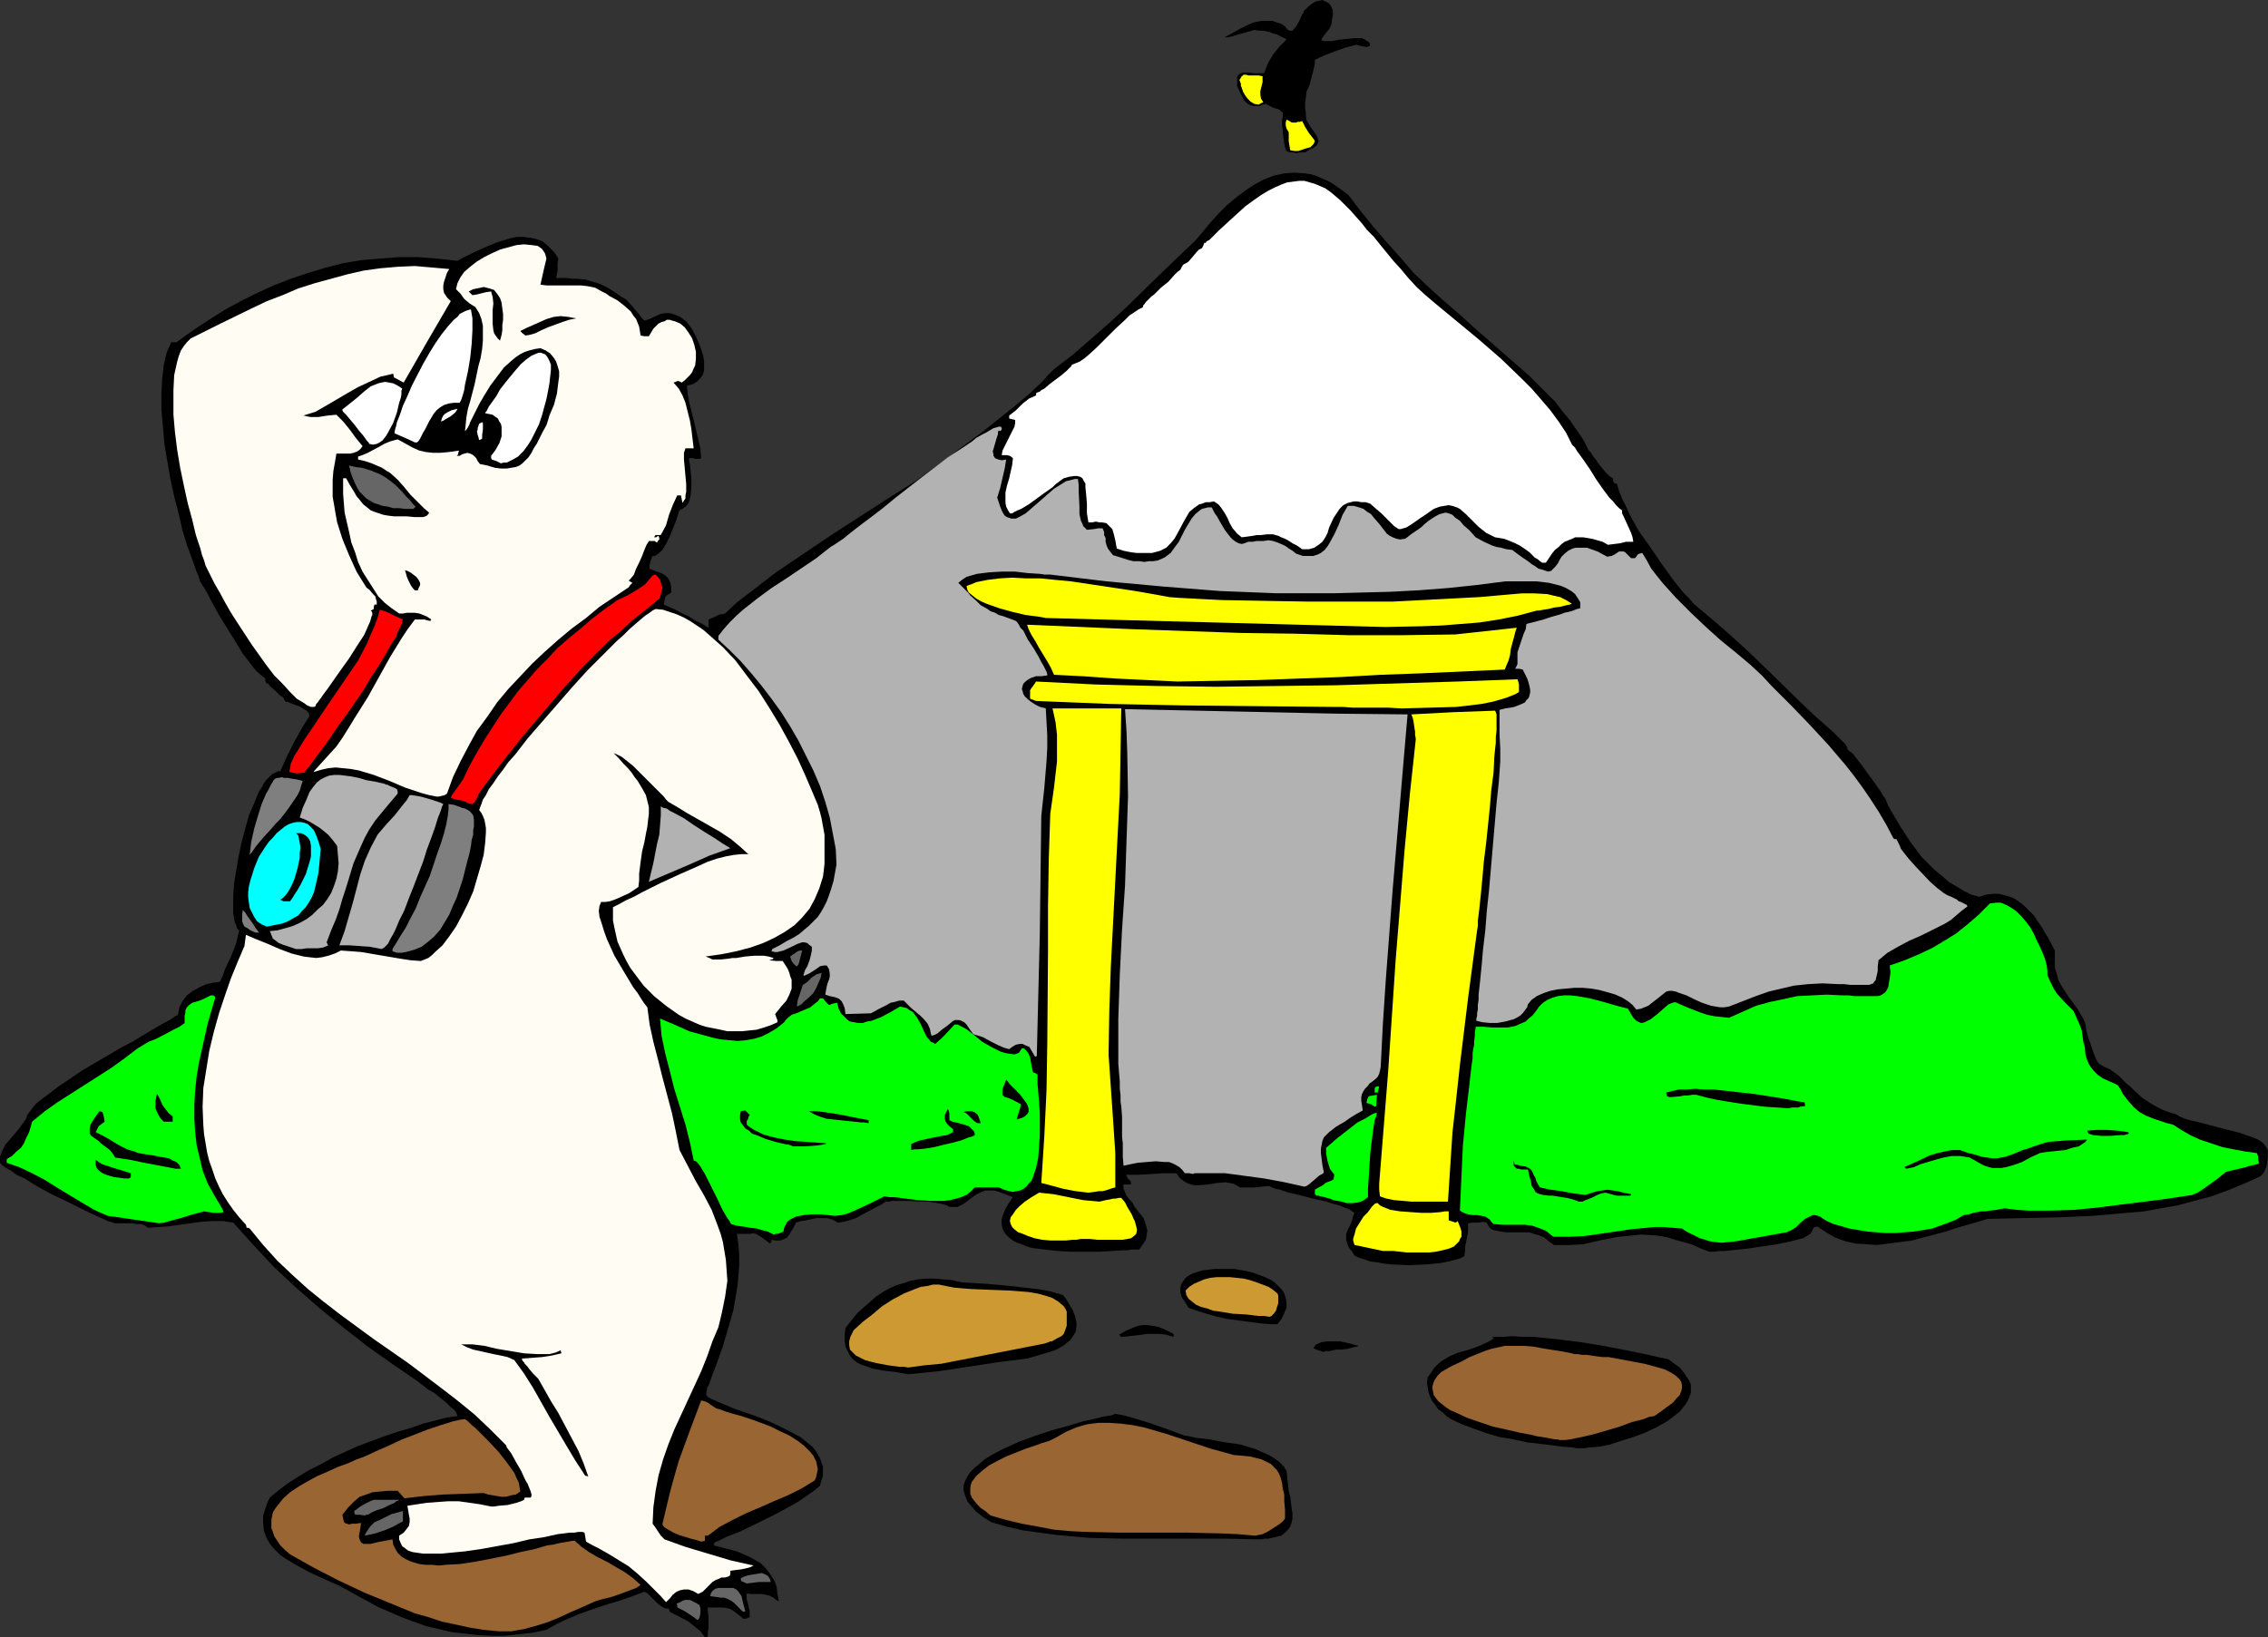
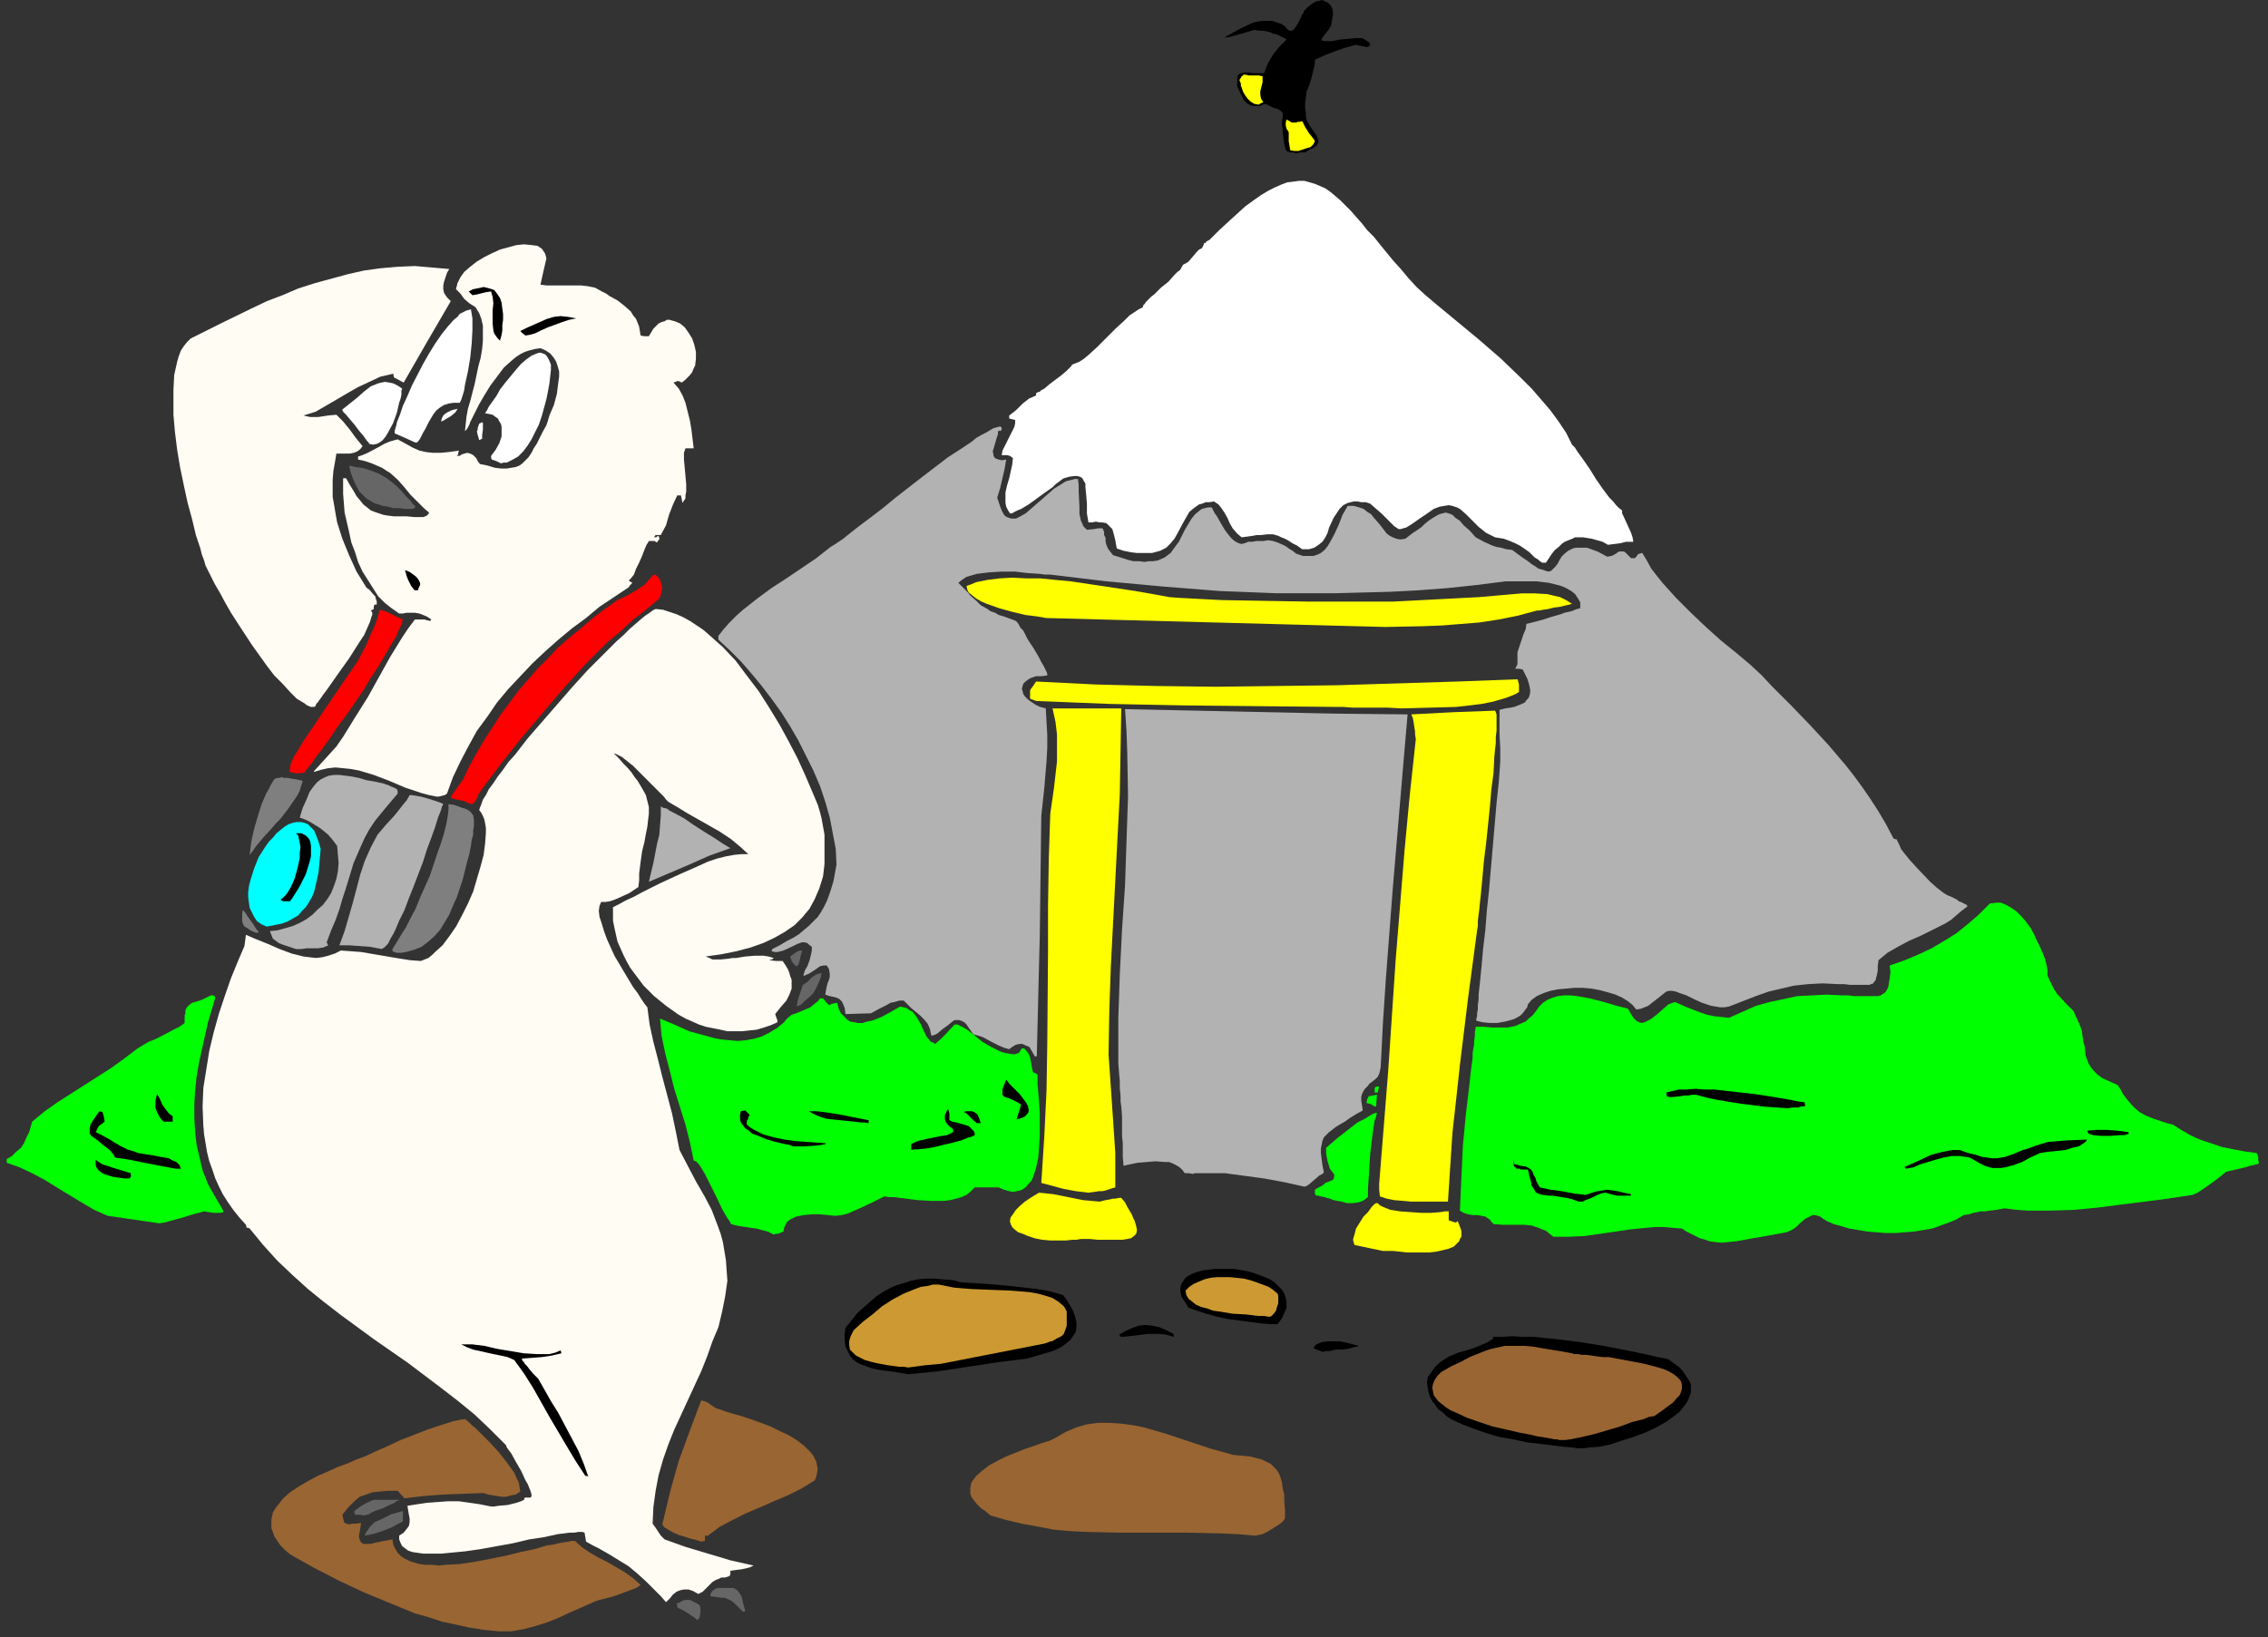
<svg xmlns="http://www.w3.org/2000/svg" xmlns:ns1="http://sodipodi.sourceforge.net/DTD/sodipodi-0.dtd" xmlns:ns2="http://www.inkscape.org/namespaces/inkscape" version="1.0" width="129.724mm" height="93.677mm" id="svg74" ns1:docname="Bear &amp; Penguin in Japan.wmf">
  <rect width="100%" height="100%" fill="#333333" stroke="none" />
  <ns1:namedview id="namedview74" pagecolor="#ffffff" bordercolor="#000000" borderopacity="0.25" ns2:showpageshadow="2" ns2:pageopacity="0.0" ns2:pagecheckerboard="0" ns2:deskcolor="#d1d1d1" ns2:document-units="mm" />
  <defs id="defs1">
    <pattern id="WMFhbasepattern" patternUnits="userSpaceOnUse" width="6" height="6" x="0" y="0" />
  </defs>
-   <path style="fill:#000000;fill-opacity:1;fill-rule:evenodd;stroke:none" d="m 152.389,354.056 -0.97,-1.293 -0.97,-0.808 -0.808,-0.646 -0.808,-0.646 -1.778,-0.97 -0.97,-0.485 -1.293,-0.646 -0.162,-0.646 -0.97,-0.162 -0.808,-0.485 -0.646,-0.485 -0.646,-0.646 -1.131,-1.131 -0.485,-0.485 -0.646,-0.323 -2.586,0.97 -2.747,0.97 -2.747,0.808 -2.909,0.97 -2.747,0.97 -2.747,1.131 -2.424,1.131 -1.131,0.646 -1.131,0.646 -3.07,0.646 -3.07,0.323 -2.909,0.323 h -2.909 l -2.909,-0.162 -2.909,-0.323 -2.747,-0.323 -2.747,-0.646 -2.747,-0.646 -2.747,-0.97 -2.586,-0.97 -2.586,-1.131 -2.586,-1.131 -5.333,-2.909 -2.586,-1.454 -3.232,-1.454 -3.555,-1.616 -3.232,-1.778 -1.616,-0.97 -1.454,-0.97 -1.293,-1.293 -0.97,-1.131 -0.808,-1.454 -0.485,-1.454 -0.162,-1.616 v -0.808 -0.808 l 0.323,-0.97 0.323,-0.97 0.323,-0.97 0.485,-0.97 1.939,-1.616 1.939,-1.454 2.262,-1.454 2.424,-1.454 2.586,-1.293 2.586,-1.454 5.333,-2.424 5.656,-2.101 2.909,-0.97 2.747,-0.808 2.747,-0.97 2.586,-0.646 2.424,-0.646 2.424,-0.323 -0.162,-0.485 -0.162,-0.323 -0.485,-0.646 -0.485,-0.323 -1.131,-1.131 -2.586,-2.101 -1.454,-0.808 -0.97,-0.808 -0.485,-0.323 -0.323,-0.323 -5.656,-3.878 -5.494,-3.878 -5.171,-4.04 -5.171,-4.201 -5.01,-4.363 -4.848,-4.525 -4.525,-4.848 -4.363,-4.848 -2.262,-0.323 h -2.262 l -2.424,0.162 -2.262,0.323 -2.424,0.323 -2.262,0.323 -2.262,0.162 -2.262,0.162 -0.646,-0.485 -0.808,-0.323 h -0.97 l -1.131,-0.162 h -3.717 l -0.323,-0.162 -0.485,-0.162 -0.646,-0.162 -0.646,-0.323 -1.454,-0.646 -1.778,-0.808 -1.939,-0.97 -1.939,-0.97 -4.363,-2.101 L 9.05,257.099 7.11,255.968 5.333,254.836 3.555,254.028 2.262,253.059 1.616,252.736 1.131,252.413 0.646,252.089 0.323,251.766 0.162,251.605 0,251.443 v -0.646 -0.646 l 0.485,-1.293 0.646,-1.293 0.97,-1.131 0.97,-1.131 0.97,-1.131 0.808,-1.131 0.808,-1.131 0.162,-0.646 0.323,-0.485 0.485,-0.646 0.485,-0.646 0.646,-0.808 0.808,-0.646 1.939,-1.454 2.101,-1.616 2.424,-1.616 2.586,-1.778 2.747,-1.616 5.494,-3.232 2.747,-1.454 2.424,-1.454 2.424,-1.454 1.939,-1.131 0.97,-0.485 0.808,-0.485 0.646,-0.485 0.646,-0.323 0.162,-0.808 0.162,-0.808 0.323,-0.646 0.323,-0.646 0.97,-1.293 1.293,-0.97 1.454,-0.808 1.454,-0.646 1.454,-0.323 1.454,-0.162 0.646,-1.293 0.485,-1.454 1.293,-2.747 1.131,-2.909 0.323,-1.454 0.323,-1.293 -0.485,-0.485 -0.162,-0.646 -0.323,-0.646 -0.162,-0.97 -0.162,-0.97 v -0.97 -1.293 -1.293 l 0.162,-2.747 0.485,-2.909 0.485,-2.909 0.646,-3.07 0.808,-3.07 0.808,-2.909 1.131,-2.586 0.97,-2.424 0.646,-0.97 0.485,-0.97 0.646,-0.808 0.646,-0.646 0.485,-0.485 0.646,-0.323 0.646,-0.323 h 0.485 l 1.454,-3.232 1.454,-2.909 1.616,-2.909 1.778,-2.909 -0.162,-0.646 -0.485,-0.485 -0.808,-0.485 -0.808,-0.485 -0.97,-0.323 -0.808,-0.323 -0.808,-0.323 h -0.323 l -0.323,-0.485 -0.162,-0.485 -0.323,-0.162 -0.485,-0.323 -0.97,-0.97 -1.131,-0.97 -0.323,-0.485 -0.485,-0.162 -0.162,-0.485 v -0.485 l -0.808,-0.646 -0.97,-0.808 -0.97,-1.131 -0.97,-1.293 -1.131,-1.454 -0.97,-1.616 -2.101,-3.394 -2.101,-3.394 -0.97,-1.778 -0.808,-1.454 -0.646,-1.293 -0.646,-1.131 -0.646,-0.97 -0.162,-0.323 -0.162,-0.162 -0.323,-1.131 -0.485,-1.131 -0.97,-2.747 -1.131,-3.07 -0.97,-3.232 -0.808,-3.555 -0.97,-3.717 -0.808,-3.717 -0.646,-3.717 -0.646,-3.878 -0.323,-3.717 -0.323,-3.555 v -3.555 l 0.162,-3.232 0.162,-1.454 0.162,-1.454 0.323,-1.454 0.323,-1.293 0.485,-1.131 0.485,-1.131 h 0.485 0.646 l 3.394,-2.424 3.394,-2.262 3.555,-2.262 3.555,-1.939 3.555,-1.778 3.555,-1.616 3.717,-1.454 3.878,-1.293 3.717,-1.131 3.878,-0.97 3.878,-0.646 4.04,-0.323 4.04,-0.323 h 4.04 l 4.202,0.323 4.363,0.485 1.131,-0.646 1.293,-0.646 2.747,-1.293 3.07,-1.293 1.454,-0.485 1.616,-0.485 1.454,-0.323 h 1.454 l 1.454,0.162 1.454,0.323 1.293,0.485 1.131,0.97 1.293,1.293 0.485,0.646 0.485,0.808 -0.162,0.97 v 0.646 0.485 0.485 l -0.162,0.808 -0.162,0.808 h 2.424 l 1.131,0.162 h 0.97 l 1.778,0.162 1.616,0.485 1.616,0.485 1.616,0.808 0.808,0.485 0.97,0.646 1.131,0.808 1.131,0.646 1.454,1.616 0.485,0.646 0.646,0.646 0.323,0.485 0.485,0.646 0.323,0.323 0.323,0.162 1.293,-0.485 0.97,-0.485 1.131,-0.485 0.97,-0.162 h 0.97 l 1.131,0.323 1.131,0.485 0.646,0.485 0.646,0.485 0.485,0.646 0.646,0.808 0.97,1.778 0.97,2.262 0.646,2.101 0.162,1.131 v 0.97 0.97 l -0.323,0.97 -0.485,0.646 -0.808,0.808 -0.808,0.485 -1.293,0.323 0.162,1.778 0.323,1.778 0.485,1.939 0.485,1.939 0.97,4.04 0.485,2.101 0.162,2.101 -0.162,0.162 h -0.323 -0.323 -0.485 l -0.485,-0.162 h -0.808 v 0.646 l 0.162,0.646 0.162,1.454 0.162,1.778 v 1.778 l -0.162,1.616 -0.162,0.808 -0.162,0.646 -0.323,0.646 -0.485,0.485 -0.646,0.485 -0.485,0.162 -0.323,0.485 -0.162,0.646 -0.485,1.454 -0.646,1.616 -0.646,1.616 -0.808,1.616 -0.808,1.293 -0.485,0.485 -0.646,0.485 -0.485,0.323 h -0.485 l -0.323,0.808 -0.162,0.485 -0.162,0.646 v 0.808 l 0.808,0.323 0.808,0.323 0.97,0.323 0.808,0.485 0.646,0.646 0.485,0.97 0.162,0.97 v 0.485 0.646 l -0.485,0.323 -0.323,0.162 -0.485,0.485 -0.162,0.808 -0.162,0.808 0.323,0.162 0.485,0.162 0.646,0.323 0.808,0.323 1.454,0.808 1.778,0.808 1.454,0.97 0.808,0.323 0.646,0.323 0.485,0.323 0.485,0.323 h 0.162 l 0.162,0.162 v -1.778 l 0.646,-0.323 0.485,-0.162 0.646,-0.323 0.646,-0.323 h 0.485 l 0.646,-0.162 2.586,-2.424 2.747,-2.101 5.656,-4.363 5.979,-4.04 5.979,-4.04 12.282,-7.918 6.141,-3.878 5.818,-4.201 1.454,-0.97 1.293,-1.131 3.07,-2.262 3.232,-2.424 3.232,-2.586 3.232,-2.586 3.07,-2.586 2.747,-2.586 1.293,-1.454 1.293,-1.293 4.04,-3.07 3.878,-3.394 3.878,-3.394 3.878,-3.555 7.434,-7.272 7.595,-7.272 3.232,-3.878 1.778,-1.939 1.778,-1.778 1.939,-1.616 1.939,-1.454 1.939,-1.293 2.101,-1.131 2.101,-0.808 2.262,-0.485 2.262,-0.162 2.262,0.162 1.131,0.162 1.131,0.323 1.131,0.485 1.131,0.485 1.293,0.646 1.131,0.808 1.131,0.808 1.293,0.97 2.586,3.394 2.747,3.394 2.909,3.394 2.909,3.232 2.909,3.394 3.232,3.07 3.394,3.07 3.394,2.909 3.555,3.232 3.717,3.232 3.878,3.394 3.878,3.394 3.717,3.717 1.778,1.778 1.616,2.101 1.616,1.939 1.454,2.101 1.454,2.101 1.131,2.262 0.485,0.485 0.485,0.808 0.646,0.808 0.646,0.97 1.454,1.778 0.808,0.808 0.808,0.485 v 0.485 l 0.162,0.485 0.323,0.162 h 0.323 l 0.485,1.616 0.646,1.616 0.808,1.616 0.808,1.778 1.939,3.555 2.424,3.394 2.424,3.555 2.424,3.394 2.424,3.07 1.293,1.293 1.131,1.293 3.878,3.232 3.717,3.232 3.717,3.394 3.717,3.555 7.272,7.11 3.717,3.555 3.878,3.394 0.323,0.323 0.485,0.485 0.97,0.97 0.97,0.97 0.323,0.646 0.162,0.485 0.323,0.323 0.485,0.323 0.485,0.485 0.485,0.646 1.131,1.454 1.293,1.778 1.293,1.778 1.131,1.616 0.485,0.646 0.323,0.646 0.323,0.485 0.323,0.323 0.646,1.616 0.808,1.454 1.939,3.232 2.101,3.232 2.424,3.232 1.454,1.454 1.293,1.293 1.616,1.293 1.454,1.293 1.616,0.97 1.616,0.97 1.616,0.808 1.778,0.485 1.454,-0.485 1.454,-0.162 h 1.293 l 1.293,0.323 1.131,0.323 1.131,0.485 1.131,0.808 0.97,0.808 0.97,0.97 0.97,0.97 1.616,2.424 1.454,2.424 1.454,2.747 v 2.586 1.131 l 0.323,0.97 0.485,1.778 0.808,1.454 0.97,1.454 0.485,0.808 0.646,0.808 1.293,1.778 0.646,1.131 0.646,1.131 0.323,0.97 0.162,1.131 0.323,1.293 0.485,1.454 0.485,1.454 0.485,1.293 0.485,1.131 0.323,0.485 0.323,0.323 1.131,0.646 1.131,0.485 1.939,1.454 1.616,1.616 0.808,0.646 0.808,0.808 1.778,1.616 1.939,1.293 1.131,0.646 1.293,0.646 1.293,0.485 1.616,0.485 0.808,0.485 1.131,0.485 1.131,0.323 1.454,0.323 3.07,0.808 3.07,0.808 3.232,0.808 1.293,0.485 1.454,0.485 1.131,0.485 0.97,0.646 0.646,0.808 0.485,0.808 v 1.454 l -0.162,1.454 -0.162,0.646 -0.323,0.808 -0.323,0.646 -0.646,0.646 -3.555,1.616 -3.555,1.454 -3.555,1.293 -3.717,0.97 -3.555,0.97 -3.717,0.646 -3.555,0.646 -3.717,0.323 -3.717,0.323 -3.717,0.323 -7.434,0.323 -7.595,0.162 -7.595,0.162 -2.101,0.646 -2.262,0.646 -2.262,0.646 -2.424,0.808 -4.848,1.293 -2.424,0.646 -2.586,0.323 -2.424,0.323 -2.586,0.323 -2.262,-0.162 -2.424,-0.162 -2.101,-0.485 -2.262,-0.808 -1.939,-1.131 -0.97,-0.646 -0.97,-0.646 -0.323,0.162 h -0.323 l -0.323,0.485 -0.162,0.485 -0.323,0.485 -0.808,0.485 -0.808,0.485 -1.293,0.323 -1.293,0.323 -1.454,0.323 -1.616,0.323 -3.232,0.485 -3.394,0.485 -3.07,0.323 -1.616,0.162 h -1.131 l -1.293,0.162 h -0.808 l -2.101,-0.808 -1.778,-0.808 -1.778,-0.485 -1.778,-0.485 -1.454,-0.485 -1.616,-0.323 -1.454,-0.162 -2.909,-0.162 -3.07,0.323 -1.778,0.162 -1.616,0.323 -1.778,0.323 -2.101,0.485 -2.101,0.485 -3.07,0.162 h -1.616 -1.616 l -1.131,-0.808 -0.97,-0.808 -1.131,-0.485 -1.131,-0.323 -0.97,-0.323 h -1.131 -4.04 l -0.97,-0.162 -0.808,-0.162 -0.808,-0.162 -0.646,-0.323 -0.485,-0.646 -0.323,-0.646 -0.808,-0.162 -0.808,0.162 h -0.323 -0.646 -0.646 l -0.808,0.162 v 1.778 l -0.323,1.778 -0.323,1.616 v 0.808 l -0.162,1.131 -0.97,0.485 -1.131,0.323 -1.293,0.323 -1.616,0.323 -1.616,0.162 -1.778,0.162 -3.555,0.162 -3.555,-0.162 -1.778,-0.162 -1.616,-0.323 -1.454,-0.162 -1.293,-0.485 -1.131,-0.323 -0.97,-0.485 -0.485,-0.808 -0.646,-0.808 -0.323,-0.646 -0.162,-0.646 -0.162,-0.485 v -0.323 -0.97 l 0.162,-0.323 0.162,-0.485 0.485,-0.97 0.485,-1.131 0.162,-0.808 0.323,-0.808 -0.485,-0.323 -0.646,-0.485 -0.97,-0.323 -1.131,-0.485 -1.293,-0.323 -1.454,-0.485 -2.909,-0.646 -3.07,-0.808 -1.454,-0.323 -1.293,-0.323 -1.293,-0.485 -0.97,-0.162 -0.808,-0.323 -0.646,-0.323 -1.778,0.162 -1.616,0.162 h -1.454 -1.454 l -0.808,-0.485 -0.646,-0.323 -0.808,-0.162 -0.808,-0.162 -1.939,0.162 -0.97,0.162 -0.97,0.162 -1.939,0.162 h -0.97 l -0.808,-0.162 -0.808,-0.323 -0.808,-0.485 -0.808,-0.646 -0.646,-0.97 h -2.909 l -2.747,0.162 -2.747,0.162 h -2.424 v 0.162 l 0.162,0.323 0.162,0.323 0.162,0.162 0.485,0.485 v 0.323 0.323 h -1.616 v 0.808 l 0.323,0.808 0.323,0.808 0.646,0.808 0.646,0.646 0.485,0.97 1.293,1.616 0.646,0.808 0.323,0.97 0.323,0.97 0.162,0.808 -0.162,0.97 -0.162,0.97 -0.646,0.97 -0.808,1.131 h -0.808 -0.808 l -0.97,0.162 h -0.97 l -2.424,0.162 -2.747,0.162 h -2.909 -2.909 l -2.909,-0.162 -2.909,-0.323 -2.747,-0.323 -1.131,-0.323 -1.131,-0.485 -0.97,-0.323 -0.97,-0.485 -0.808,-0.646 -0.646,-0.646 -0.485,-0.646 -0.323,-0.808 -0.162,-0.808 v -0.97 l 0.323,-1.131 0.485,-1.131 0.646,-1.131 0.97,-1.454 -1.616,-0.646 -1.293,-0.485 -1.131,-0.323 h -0.97 -0.97 l -0.808,0.323 -0.646,0.323 -0.646,0.323 -1.293,0.97 -1.293,0.97 -0.646,0.323 -0.646,0.323 h -0.808 -0.97 l -0.485,-0.323 -0.485,-0.162 -0.646,-0.162 -0.808,-0.162 -1.939,-0.323 h -2.101 l -2.101,-0.162 h -2.101 -0.97 -0.808 l -0.646,0.162 h -0.646 l -0.485,0.323 -0.485,0.323 -1.293,0.646 -2.747,1.454 -1.454,0.808 -1.454,0.485 -1.293,0.323 -1.131,0.162 -1.131,-0.646 -1.131,-0.323 h -1.293 -1.131 l -2.262,0.485 -1.131,0.162 -0.97,0.323 -0.485,0.97 -0.485,0.808 -0.485,0.808 -0.485,0.646 -0.646,0.323 -0.808,0.323 h -0.808 l -1.131,-0.162 v 0.323 0.162 l -0.323,0.323 -0.808,-0.646 -0.646,-0.485 -0.485,-0.323 -0.485,-0.323 -0.646,-0.323 -0.485,-0.162 -0.646,0.162 h -0.323 -0.323 -0.97 -1.293 l 0.323,2.424 0.162,2.262 v 2.101 l -0.162,2.101 -0.162,1.939 -0.323,2.101 -0.646,3.717 -1.131,3.878 -1.131,3.878 -1.454,4.04 -0.808,2.101 -0.808,2.262 -0.323,0.485 v 0.323 l -0.162,0.646 v 0.646 l 0.485,0.485 0.646,0.323 1.454,0.646 1.939,0.808 1.939,0.808 2.424,0.808 2.262,0.808 2.424,0.97 2.424,1.131 2.262,1.131 2.101,1.131 1.778,1.454 0.808,0.646 0.646,0.808 0.485,0.808 0.485,0.808 0.323,0.97 0.323,0.808 v 0.97 1.131 l -0.323,0.97 -0.323,1.131 -1.131,0.97 -1.131,0.808 -2.586,1.778 -2.909,1.616 -3.07,1.616 -6.302,3.07 -2.909,1.131 -1.293,0.646 -1.454,0.646 -0.162,0.646 2.586,0.646 2.424,0.646 2.262,0.97 0.97,0.485 1.131,0.646 0.808,0.485 0.808,0.808 0.808,0.97 0.646,0.97 0.646,0.97 0.485,1.293 0.162,1.454 0.323,1.616 h -0.323 v 0 l -0.808,-0.646 -0.97,-0.485 -0.808,-0.162 -0.808,-0.162 h -2.424 l -0.808,-0.162 v 1.293 l 0.323,1.131 0.323,1.454 v 1.293 l -0.485,0.162 -0.162,0.162 h -0.323 -0.485 l -0.485,-0.485 -0.646,-0.485 -0.808,-0.646 -0.808,-0.485 -0.646,-0.162 -0.808,-0.162 h -3.394 v 0.808 l 0.162,1.131 v 2.424 l -0.162,0.97 v 0.808 l -0.162,0.323 h -0.162 -0.162 z" id="path1" />
  <path style="fill:#996532;fill-opacity:1;fill-rule:evenodd;stroke:none" d="m 107.787,352.763 -3.232,-0.323 -3.07,-0.485 -2.909,-0.646 -3.07,-0.646 -2.909,-0.97 -2.909,-0.808 -5.494,-2.262 -5.494,-2.262 -5.494,-2.586 -5.333,-2.747 -5.171,-2.909 -1.131,-0.97 -0.97,-0.97 -0.646,-0.97 -0.646,-0.97 -0.323,-0.97 -0.323,-0.808 v -0.97 -0.808 l 0.162,-0.808 0.162,-0.808 0.485,-0.808 0.485,-0.646 0.646,-0.808 0.646,-0.808 1.454,-1.293 1.939,-1.293 1.939,-1.131 2.101,-1.131 2.262,-0.97 2.101,-0.97 2.262,-0.808 1.778,-0.808 1.778,-0.646 2.424,-1.131 2.586,-1.131 2.747,-1.293 2.909,-1.131 2.909,-1.131 2.909,-0.97 2.586,-0.808 1.454,-0.323 1.131,-0.162 0.646,0.485 0.808,0.808 0.808,0.646 0.97,0.97 1.939,1.939 2.101,2.262 1.778,2.262 0.808,1.131 0.808,1.131 0.485,1.131 0.485,0.97 0.162,0.97 0.162,0.97 -0.97,0.646 -0.97,0.162 -1.131,0.323 h -0.97 l -1.939,-0.323 -0.97,-0.162 -0.97,-0.323 -4.363,0.162 -4.363,0.162 -4.202,0.323 -4.202,0.485 -1.454,-1.616 h -2.101 l -1.778,0.162 -1.616,0.162 -1.293,0.485 -1.454,0.485 -1.131,0.97 -1.293,1.293 -0.646,0.808 -0.646,0.808 0.162,0.808 0.162,0.646 0.162,0.323 0.485,0.162 0.485,0.162 0.646,-0.162 h 0.808 l 1.131,-0.162 -0.162,1.131 -0.162,0.97 -0.162,0.808 0.162,0.646 0.162,0.323 0.162,0.323 0.485,0.323 h 0.323 0.646 0.646 l 1.293,-0.323 1.616,-0.323 1.778,-0.323 0.162,1.131 0.485,0.97 0.485,0.808 0.808,0.808 0.808,0.485 0.97,0.485 0.97,0.323 1.131,0.323 1.293,0.162 h 1.454 l 1.454,0.162 1.454,-0.162 3.07,-0.162 3.232,-0.485 3.394,-0.646 3.232,-0.646 3.232,-0.808 3.07,-0.646 2.747,-0.808 1.293,-0.162 1.293,-0.323 0.97,-0.162 0.97,-0.162 0.808,-0.162 h 0.646 l 1.454,1.293 1.616,1.131 1.939,1.131 1.939,0.97 3.878,2.262 1.778,1.293 1.616,1.454 -0.97,0.646 -1.293,0.485 -2.586,0.97 -1.454,0.485 -1.293,0.323 -1.293,0.323 -0.97,0.323 -2.909,1.293 -2.586,1.131 -2.424,1.131 -2.424,0.97 -2.586,0.808 -2.424,0.646 -2.747,0.485 z" id="path2" />
  <path style="fill:#666666;fill-opacity:1;fill-rule:evenodd;stroke:none" d="m 150.773,350.34 -0.808,-0.646 -0.485,-0.323 -0.97,-0.646 -0.808,-0.485 -0.646,-0.323 -0.646,-0.323 v -0.485 l -0.162,-0.323 0.808,-0.323 0.485,-0.323 0.646,-0.162 h 0.485 0.485 l 0.646,0.323 0.646,0.323 0.808,0.485 v 0.162 l 0.162,0.485 v 0.97 l -0.162,0.97 -0.162,0.323 z" id="path3" />
  <path style="fill:#666666;fill-opacity:1;fill-rule:evenodd;stroke:none" d="m 160.469,348.4 -0.97,-0.97 -0.808,-0.808 -0.646,-0.485 -0.646,-0.323 -0.808,-0.323 h -0.808 l -0.97,-0.162 -1.293,-0.162 0.162,-0.646 0.323,-0.485 0.646,-0.485 0.646,-0.162 h 1.616 1.616 l 0.646,0.323 0.485,0.485 0.323,0.485 0.323,0.485 0.323,1.454 0.485,1.778 -0.323,0.162 v 0 z" id="path4" />
  <path style="fill:#fffcf4;fill-opacity:1;fill-rule:evenodd;stroke:none" d="m 143.985,346.461 -1.131,-1.293 -1.131,-1.131 -0.97,-0.97 -0.97,-0.97 -1.939,-1.778 -1.939,-1.616 -2.101,-1.293 -2.101,-1.293 -2.262,-1.293 -1.293,-0.646 -1.454,-0.808 -0.323,-1.939 -0.485,-0.162 h -0.808 l -0.97,0.162 h -0.97 l -1.293,0.162 -1.293,0.162 -1.454,0.323 -1.454,0.323 -3.232,0.485 -3.394,0.808 -7.11,1.293 -3.394,0.485 -3.394,0.323 -1.616,0.162 h -1.454 -1.293 -1.293 l -1.131,-0.162 -1.131,-0.162 -0.97,-0.323 -0.646,-0.485 -0.646,-0.485 -0.323,-0.646 -0.323,-0.808 v -0.808 l 0.97,-0.646 0.646,-0.808 0.485,-0.646 0.162,-0.808 v -0.808 l -0.162,-0.808 -0.162,-0.97 -0.162,-0.97 4.202,-0.646 2.262,-0.162 2.262,-0.162 h 2.424 l 2.262,0.323 2.262,0.323 2.424,0.485 h 0.646 l 0.97,-0.162 1.939,-0.162 1.939,-0.485 0.97,-0.323 0.646,-0.323 0.162,-0.485 h 1.293 l 0.162,-0.323 v -0.323 l -0.162,-0.646 -0.323,-0.808 -0.323,-0.808 -0.485,-0.808 -0.97,-2.101 -1.131,-1.939 -0.97,-1.778 -0.485,-0.646 -0.485,-0.646 -0.162,-0.485 -0.162,-0.162 -3.394,-3.394 -3.232,-3.07 -3.555,-2.909 -3.555,-2.747 -7.272,-5.494 -3.717,-2.586 -3.717,-2.586 -7.272,-5.333 -3.555,-2.747 -3.394,-2.747 -3.394,-3.07 -3.232,-3.07 -3.07,-3.394 -2.909,-3.555 -0.323,-0.162 H 53.328 l -0.162,-0.646 -1.454,-1.616 -1.293,-1.616 -1.131,-1.616 -1.131,-1.778 -0.808,-1.616 -0.808,-1.778 -0.646,-1.939 -0.646,-1.778 -0.485,-1.939 -0.323,-1.939 -0.323,-1.939 -0.162,-1.939 -0.162,-4.04 0.162,-4.04 0.646,-4.04 0.646,-4.04 0.97,-4.04 1.131,-4.04 1.293,-3.878 1.293,-3.717 1.454,-3.555 1.454,-3.394 0.323,-2.424 2.262,0.97 2.424,0.97 2.586,1.131 2.586,0.97 2.586,0.646 1.293,0.162 1.454,0.162 1.293,-0.162 1.293,-0.323 1.454,-0.485 1.293,-0.646 2.262,0.162 2.101,0.162 8.565,1.454 2.101,0.323 2.262,0.162 0.808,-0.323 0.808,-0.323 0.808,-0.646 0.646,-0.646 1.616,-1.454 1.454,-1.939 1.454,-2.101 1.293,-2.424 1.293,-2.586 1.131,-2.586 0.808,-2.747 0.808,-2.747 0.646,-2.424 0.323,-2.586 0.162,-2.262 v -0.97 l -0.162,-0.97 -0.162,-0.808 -0.323,-0.808 -0.323,-0.646 -0.485,-0.646 0.162,-0.485 0.323,-0.808 0.323,-0.97 0.646,-0.97 0.646,-1.293 0.97,-1.293 0.97,-1.454 1.131,-1.454 1.131,-1.616 1.454,-1.616 2.747,-3.555 3.232,-3.717 3.232,-3.717 3.232,-3.717 3.232,-3.555 3.232,-3.232 1.616,-1.616 1.454,-1.454 1.454,-1.293 1.293,-1.293 1.293,-1.131 1.131,-0.97 0.97,-0.808 0.97,-0.646 0.646,-0.485 0.646,-0.323 1.616,0.162 1.454,0.485 1.454,0.485 1.454,0.646 1.454,0.808 1.454,0.97 1.454,0.97 1.293,1.131 2.909,2.586 2.747,2.909 2.424,3.232 2.586,3.394 2.262,3.555 2.262,3.717 1.939,3.555 1.939,3.717 1.616,3.555 1.454,3.394 1.293,3.07 0.485,1.616 0.323,1.293 0.323,1.778 0.323,1.778 v 1.778 3.07 1.454 l -0.162,1.454 -0.162,1.293 -0.808,2.586 -0.97,2.262 -1.131,2.101 -1.616,1.939 -1.616,1.616 -2.101,1.454 -2.262,1.293 -2.424,1.131 -2.747,0.97 -3.07,0.808 -3.232,0.646 -3.394,0.485 0.808,0.323 0.646,0.323 h 1.778 l 1.616,-0.162 0.97,-0.162 h 0.808 l 1.939,-0.323 1.939,-0.162 h 2.101 l 0.97,0.162 1.131,0.323 -0.323,0.323 h -0.162 l -0.485,0.162 1.454,0.162 h 1.454 l 0.646,0.97 0.485,0.808 0.323,0.808 0.162,0.646 0.323,0.808 v 0.646 1.293 l -0.485,1.293 -0.646,1.293 -1.131,1.293 -1.293,1.616 0.323,0.97 0.162,0.323 v 0.485 l -1.454,0.646 -1.454,0.485 -1.616,0.485 -1.616,0.162 -1.454,0.162 h -1.616 -1.616 l -1.454,-0.323 -1.616,-0.323 -1.616,-0.323 -1.454,-0.485 -1.454,-0.646 -1.454,-0.646 -1.454,-0.808 -2.747,-1.939 -2.586,-2.101 -2.262,-2.262 -1.939,-2.586 -0.97,-1.293 -0.808,-1.454 -0.646,-1.293 -0.646,-1.454 -0.646,-1.454 -0.323,-1.454 -0.323,-1.454 -0.323,-1.616 v -1.454 -1.454 l 1.293,-0.646 1.454,-0.808 1.778,-0.808 1.778,-0.97 1.939,-0.97 1.939,-0.97 4.202,-1.939 4.04,-1.778 2.101,-0.97 1.939,-0.646 1.939,-0.485 1.778,-0.323 1.616,-0.162 h 1.454 l -1.778,-1.616 -1.939,-1.616 -2.424,-1.616 -2.262,-1.293 -4.848,-2.747 -2.101,-1.293 -1.939,-1.131 -0.485,-0.485 -0.485,-0.646 -0.646,-0.646 -0.808,-0.808 -1.616,-1.616 -1.778,-1.778 -1.778,-1.778 -1.616,-1.293 -0.808,-0.646 -0.646,-0.323 -0.646,-0.323 -0.485,-0.162 1.131,1.131 0.97,1.131 0.97,0.97 0.808,0.97 0.646,0.97 0.646,0.808 0.97,1.616 0.808,1.454 0.323,1.293 0.323,1.293 v 1.454 l -0.162,1.293 -0.162,1.454 -0.162,0.808 -0.162,0.808 -0.323,1.778 -0.485,1.939 -0.323,2.262 -0.323,2.586 v 1.454 l -0.162,1.454 -1.939,1.293 -2.101,0.97 -1.131,0.485 -0.97,0.323 -0.97,0.162 h -0.97 l -0.162,0.485 -0.162,0.323 -0.162,1.131 0.162,1.293 0.485,1.454 0.485,1.616 0.646,1.778 0.808,1.778 0.808,1.778 2.101,3.555 0.97,1.616 0.97,1.616 0.97,1.293 0.808,1.293 0.646,0.97 0.646,0.808 0.485,3.717 0.808,3.717 0.97,3.717 0.97,3.878 2.101,7.918 0.808,3.878 0.808,4.04 1.778,3.394 1.778,3.394 1.778,3.07 1.616,3.07 1.293,3.394 0.646,1.778 0.485,1.778 0.323,1.939 0.323,1.939 0.162,2.262 0.162,2.262 -0.485,3.394 -0.646,3.232 -0.808,3.394 -1.293,3.07 -1.131,3.232 -1.293,3.232 -2.909,6.302 -2.909,6.302 -1.293,3.232 -1.131,3.232 -0.97,3.394 -0.646,3.394 -0.485,3.555 -0.162,3.555 0.485,0.646 0.646,0.97 0.646,0.97 0.808,0.808 4.525,1.616 4.848,1.454 4.848,1.454 5.01,1.131 -0.646,0.323 -0.485,0.162 -1.454,0.323 -1.293,0.162 -1.131,0.162 v 0.646 l -0.162,0.485 -0.97,0.323 h -0.808 l -0.646,0.323 -0.485,0.162 -0.808,0.485 -0.485,0.485 -0.485,0.485 -0.485,0.485 -0.646,0.646 -0.323,0.162 -0.646,0.323 -1.131,-0.646 -0.97,-0.323 h -0.97 l -0.808,0.162 -0.808,0.323 -0.808,0.646 -0.646,0.808 z" id="path5" />
-   <path style="fill:#666666;fill-opacity:1;fill-rule:evenodd;stroke:none" d="m 161.438,342.421 -1.131,-0.485 -0.162,-0.323 v -0.323 l 0.646,-0.323 0.97,-0.323 0.97,-0.162 0.97,-0.162 0.97,-0.162 0.808,0.323 0.323,0.162 0.323,0.323 0.323,0.485 0.162,0.646 h -2.586 z" id="path6" />
  <path style="fill:#996532;fill-opacity:1;fill-rule:evenodd;stroke:none" d="m 151.581,333.372 -0.97,-0.323 -1.293,-0.323 -2.586,-0.808 -1.131,-0.485 -1.131,-0.646 -0.808,-0.485 -0.485,-0.646 0.808,-3.394 0.808,-3.394 0.97,-3.555 0.97,-3.394 2.424,-6.625 2.424,-6.464 0.646,0.162 0.808,0.323 0.646,0.485 0.97,0.646 0.323,0.162 0.646,0.162 1.293,0.485 1.616,0.485 1.778,0.485 1.939,0.646 2.262,0.808 2.101,0.808 1.939,0.97 2.101,0.97 1.778,1.131 1.454,1.131 1.293,1.293 0.646,0.808 0.323,0.646 0.323,0.646 0.162,0.808 0.162,0.808 -0.162,0.808 -0.162,0.808 -0.323,0.808 -2.909,1.778 -2.909,1.454 -3.07,1.293 -2.909,1.293 -3.07,1.293 -2.909,1.454 -2.747,1.454 -2.586,1.939 h -0.323 -0.323 v 1.131 z" id="path7" />
-   <path style="fill:#000000;fill-opacity:1;fill-rule:evenodd;stroke:none" d="m 272.457,332.887 -7.272,-0.162 h -7.434 -14.867 l -7.272,-0.162 -3.717,-0.323 -3.555,-0.323 -3.555,-0.485 -3.555,-0.485 -3.555,-0.808 -3.394,-0.97 -1.778,-1.131 -1.454,-1.131 -1.131,-1.293 -0.808,-0.97 -0.485,-1.293 -0.323,-0.97 v -1.131 l 0.323,-0.97 0.485,-0.97 0.646,-0.97 0.97,-0.97 0.97,-0.808 1.131,-0.97 1.293,-0.808 1.454,-0.808 1.616,-0.808 3.232,-1.454 3.555,-1.293 3.394,-1.131 3.555,-0.97 3.232,-0.97 1.454,-0.323 1.454,-0.323 1.131,-0.323 1.131,-0.162 0.97,-0.162 0.808,-0.323 1.778,0.323 1.778,0.485 3.717,1.131 3.717,1.293 3.878,1.454 1.131,0.162 1.293,0.323 1.454,0.162 1.454,0.162 3.394,0.646 3.394,0.485 3.232,0.97 1.454,0.646 1.454,0.646 1.131,0.646 1.131,0.808 0.97,0.97 0.646,0.97 0.323,2.909 0.162,1.454 0.323,1.293 0.323,2.586 0.162,0.97 v 1.131 l -0.162,0.808 -0.323,0.97 -0.485,0.646 -0.646,0.646 -0.808,0.646 -1.293,0.323 -1.454,0.323 h -0.808 z" id="path8" />
  <path style="fill:#666666;fill-opacity:1;fill-rule:evenodd;stroke:none" d="m 78.861,332.079 0.162,-0.485 0.323,-0.485 0.646,-0.97 0.97,-0.97 1.131,-0.485 1.293,-0.646 1.293,-0.646 1.293,-0.323 1.131,-0.323 v 1.131 1.131 l -0.97,0.485 -1.131,0.646 -1.939,0.808 -1.939,0.646 z" id="path9" />
  <path style="fill:#996532;fill-opacity:1;fill-rule:evenodd;stroke:none" d="m 271.326,332.079 -3.717,-0.323 -3.555,-0.162 -7.272,-0.162 h -14.706 l -7.11,-0.162 -3.555,-0.162 -3.555,-0.323 -3.394,-0.646 -3.555,-0.646 -3.394,-0.808 -3.394,-0.97 -1.131,-0.97 -0.97,-0.646 -0.808,-0.808 -0.646,-0.808 -0.485,-0.646 -0.323,-0.808 v -0.646 -0.646 l 0.162,-0.808 0.162,-0.485 0.485,-0.646 0.485,-0.646 1.293,-1.131 1.454,-1.131 1.778,-0.97 1.939,-0.97 4.04,-1.616 1.939,-0.646 1.778,-0.646 1.616,-0.485 1.293,-0.646 1.131,-0.646 1.131,-0.646 2.262,-0.97 2.262,-0.646 2.424,-0.323 h 2.424 l 2.424,0.162 2.586,0.323 2.424,0.485 5.01,1.454 4.848,1.616 2.424,0.808 2.424,0.808 2.424,0.646 2.262,0.646 1.939,0.162 1.616,0.162 1.293,0.323 1.293,0.323 0.97,0.485 0.97,0.485 0.646,0.646 0.646,0.646 0.485,0.808 0.323,0.808 0.323,1.131 0.162,1.293 0.323,1.293 v 1.454 l 0.162,1.778 v 1.939 l -0.485,0.646 -0.808,0.646 -1.778,1.131 -0.808,0.485 -0.97,0.485 -0.808,0.162 z" id="path10" />
  <path style="fill:#666666;fill-opacity:1;fill-rule:evenodd;stroke:none" d="m 78.861,327.716 -1.131,-0.162 h -0.97 l -0.162,-0.485 v -0.323 l 0.646,-0.485 0.646,-0.485 1.131,-0.646 0.97,-0.485 0.808,-0.323 h 1.131 2.586 0.808 1.131 -0.162 l -0.162,0.162 -0.485,0.162 -0.323,0.323 -1.131,0.485 -1.293,0.646 -1.454,0.485 -1.131,0.485 -0.485,0.323 -0.323,0.162 h -0.323 z" id="path11" />
  <path style="fill:#000000;fill-opacity:1;fill-rule:evenodd;stroke:none" d="m 126.533,319.152 -2.101,-3.232 -1.939,-3.232 -3.717,-6.302 -3.555,-6.302 -1.939,-3.07 -2.101,-2.909 -1.454,-0.646 -1.454,-0.323 -1.616,-0.323 -1.454,-0.323 -1.454,-0.323 -1.454,-0.323 -1.293,-0.485 -1.293,-0.646 h 1.131 1.293 l 2.586,0.323 2.747,0.646 2.909,0.485 2.909,0.485 2.747,0.162 h 1.454 1.293 l 1.293,-0.323 1.131,-0.485 0.162,0.646 -2.101,0.485 -2.101,0.323 -4.363,0.323 0.162,0.485 0.323,0.323 0.162,0.323 0.485,0.485 0.485,0.646 0.808,0.97 0.485,0.485 0.646,0.646 1.293,2.262 1.454,2.586 1.616,2.586 1.454,2.747 1.454,2.747 1.454,2.747 1.131,2.747 0.97,2.747 -0.323,-0.162 z" id="path12" />
  <path style="fill:#000000;fill-opacity:1;fill-rule:evenodd;stroke:none" d="m 341.622,313.173 h -0.808 l -0.808,-0.162 -2.101,-0.162 -2.424,-0.323 -2.747,-0.323 -2.747,-0.323 -2.909,-0.646 -2.909,-0.485 -2.747,-0.808 -2.747,-0.97 -2.586,-0.97 -2.424,-1.131 -0.97,-0.646 -0.808,-0.808 -0.97,-0.646 -0.646,-0.97 -0.646,-0.808 -0.485,-0.97 -0.323,-0.97 -0.162,-0.97 -0.162,-1.131 0.162,-1.131 0.808,-1.131 0.646,-0.97 0.808,-0.808 0.808,-0.646 0.808,-0.485 0.808,-0.485 1.939,-0.808 1.778,-0.485 1.939,-0.646 1.939,-0.808 0.97,-0.485 0.97,-0.646 -0.162,-0.162 v -0.162 h 2.101 l 2.101,-0.162 2.262,0.162 h 2.424 l 4.848,0.485 5.171,0.646 5.01,0.808 5.01,0.97 4.686,0.97 2.101,0.485 2.262,0.485 1.293,0.97 1.131,0.808 0.808,0.97 0.646,0.97 0.646,0.97 0.323,0.808 v 0.808 0.97 l -0.323,0.808 -0.323,0.808 -0.485,0.808 -0.646,0.808 -0.646,0.808 -0.808,0.646 -1.939,1.454 -2.262,1.293 -2.424,1.131 -2.586,0.97 -2.586,0.808 -2.424,0.808 -2.424,0.485 -2.262,0.162 -0.808,0.162 z" id="path13" />
  <path style="fill:#996532;fill-opacity:1;fill-rule:evenodd;stroke:none" d="m 337.259,311.395 h -0.162 l -0.485,-0.162 h -0.646 l -0.808,-0.162 -0.808,-0.162 -0.97,-0.162 -1.131,-0.162 -1.293,-0.323 -2.586,-0.485 -2.747,-0.646 -2.909,-0.646 -2.909,-0.97 -2.747,-0.97 -2.424,-1.131 -1.131,-0.485 -0.97,-0.646 -0.808,-0.646 -0.808,-0.646 -0.485,-0.646 -0.485,-0.646 -0.162,-0.808 -0.162,-0.808 0.162,-0.808 0.323,-0.808 0.646,-0.97 0.808,-0.808 2.262,-1.293 2.101,-0.97 1.778,-0.97 1.616,-0.646 1.616,-0.646 1.454,-0.485 1.454,-0.323 1.454,-0.323 h 1.293 1.454 1.616 l 1.778,0.162 1.778,0.323 1.939,0.323 2.101,0.323 2.586,0.485 0.485,0.162 h 0.808 l 0.808,0.162 h 0.97 l 2.262,0.323 1.293,0.162 h 1.293 l 2.586,0.485 2.586,0.485 2.586,0.485 2.424,0.646 1.131,0.323 0.97,0.323 0.97,0.485 0.808,0.485 0.646,0.485 0.646,0.646 0.323,0.485 0.162,0.646 v 0.808 l -0.162,0.646 -0.323,0.808 -0.646,0.646 -0.808,0.97 -1.131,0.808 -1.293,0.97 -1.616,1.131 -1.131,0.162 -1.131,0.485 -2.586,0.646 -2.586,0.97 -2.747,0.808 -2.747,0.808 -2.747,0.646 -2.424,0.485 -1.131,0.162 z" id="path14" />
  <path style="fill:#000000;fill-opacity:1;fill-rule:evenodd;stroke:none" d="m 196.344,297.175 -2.747,-0.485 -2.747,-0.323 -2.424,-0.485 -1.293,-0.485 -0.97,-0.323 -0.97,-0.485 -0.808,-0.646 -0.646,-0.808 -0.485,-0.97 -0.485,-0.97 -0.162,-1.131 v -1.454 l 0.162,-1.454 1.293,-1.616 1.293,-1.616 1.454,-1.293 1.293,-1.131 1.293,-1.131 1.454,-0.97 1.454,-0.808 1.454,-0.646 1.616,-0.485 1.454,-0.485 1.616,-0.323 1.778,-0.162 h 1.778 l 1.778,0.162 2.101,0.162 1.939,0.485 2.747,0.162 2.747,0.162 5.333,0.485 2.747,0.323 2.909,0.323 2.747,0.485 2.747,0.808 0.646,0.808 0.485,0.808 0.97,1.616 0.485,1.293 0.323,1.293 v 1.131 l -0.162,0.97 -0.485,0.808 -0.646,0.97 -0.808,0.646 -0.808,0.646 -1.131,0.646 -1.131,0.485 -2.747,0.808 -2.747,0.808 -6.464,0.808 -6.302,0.97 -6.464,0.97 z" id="path15" />
  <path style="fill:#cc9932;fill-opacity:1;fill-rule:evenodd;stroke:none" d="m 196.344,295.72 -0.97,-0.162 h -0.97 l -2.424,-0.323 -2.586,-0.485 -1.293,-0.323 -1.131,-0.323 -0.97,-0.485 -0.97,-0.485 -0.646,-0.646 -0.646,-0.646 -0.162,-0.97 v -0.808 l 0.162,-0.646 0.162,-0.485 0.323,-0.646 0.323,-0.646 1.939,-1.778 2.101,-1.616 2.101,-1.778 2.262,-1.454 2.424,-1.293 2.424,-0.97 1.293,-0.485 1.293,-0.162 1.293,-0.323 h 1.293 l 1.616,0.323 1.616,0.323 1.778,0.162 2.101,0.162 4.04,0.162 4.202,0.162 2.101,0.162 1.939,0.162 1.939,0.323 1.778,0.485 1.454,0.485 1.293,0.808 1.131,0.97 0.323,0.485 0.323,0.646 v 1.778 0.646 0.646 l -0.323,0.97 -0.323,0.808 -0.485,0.485 -0.97,0.485 -1.131,0.646 h -0.323 l -0.323,0.162 -0.97,0.323 -7.434,1.454 -7.434,1.454 -7.434,1.454 -3.555,0.323 z" id="path16" />
  <path style="fill:#000000;fill-opacity:1;fill-rule:evenodd;stroke:none" d="m 285.87,292.327 -0.323,-0.162 -0.485,-0.162 -0.485,-0.162 -0.323,-0.162 -0.323,-0.162 0.323,-0.485 0.323,-0.323 1.131,-0.485 1.293,-0.162 h 1.293 1.454 l 1.454,0.323 1.293,0.323 1.131,0.323 -0.162,0.162 h -0.162 l -0.808,0.162 -1.131,0.323 -1.293,0.162 h -1.293 l -1.293,0.323 h -0.97 l -0.323,0.162 z" id="path17" />
  <path style="fill:#000000;fill-opacity:1;fill-rule:evenodd;stroke:none" d="m 242.561,289.095 h -0.323 v -0.162 l -0.323,-0.323 1.454,-0.808 1.454,-0.646 1.293,-0.485 1.454,-0.162 1.454,0.162 1.616,0.323 1.454,0.646 1.616,0.808 v 0.646 l -1.616,-0.485 -1.454,-0.162 h -1.293 -1.293 l -1.131,0.162 -1.293,0.162 -1.454,0.162 z" id="path18" />
  <path style="fill:#000000;fill-opacity:1;fill-rule:evenodd;stroke:none" d="m 274.72,286.348 -2.101,-0.162 -2.424,-0.323 -4.848,-0.646 -2.262,-0.485 -2.262,-0.646 -2.101,-0.646 -1.778,-0.646 -0.808,-1.293 -0.646,-0.97 -0.323,-1.131 v -0.808 l 0.162,-0.808 0.485,-0.808 0.485,-0.646 0.646,-0.485 0.97,-0.485 0.97,-0.323 1.131,-0.323 1.293,-0.162 1.293,-0.162 h 1.293 2.909 l 2.747,0.485 1.293,0.323 1.293,0.485 1.293,0.485 1.131,0.485 0.97,0.646 0.808,0.808 0.808,0.808 0.485,0.808 0.323,0.97 0.162,0.97 v 1.131 l -0.485,1.131 -0.485,1.131 -0.97,1.293 h -0.646 z" id="path19" />
  <path style="fill:#cc9932;fill-opacity:1;fill-rule:evenodd;stroke:none" d="m 274.235,284.732 -0.97,-0.162 h -1.293 l -2.586,-0.323 -2.909,-0.162 -2.909,-0.485 -1.293,-0.162 -1.293,-0.485 -1.293,-0.323 -1.131,-0.485 -0.808,-0.646 -0.808,-0.646 -0.485,-0.808 -0.162,-0.97 0.808,-0.808 0.97,-0.646 1.131,-0.485 1.131,-0.485 1.293,-0.323 1.454,-0.162 h 1.293 1.454 l 3.07,0.323 1.293,0.323 1.454,0.485 1.293,0.485 1.293,0.485 0.97,0.646 0.97,0.808 0.162,0.485 v 1.616 l -0.323,0.97 -0.162,0.646 -0.485,0.646 -0.485,0.485 -0.323,0.162 z" id="path20" />
  <path style="fill:#ffff00;fill-opacity:1;fill-rule:evenodd;stroke:none" d="m 298.96,270.511 -3.07,-0.646 -3.07,-0.646 -0.162,-0.485 -0.162,-0.646 0.162,-0.646 0.162,-0.485 0.323,-1.293 0.808,-1.293 0.808,-1.293 0.97,-0.97 0.808,-1.131 0.323,-0.323 0.323,-0.323 0.323,-0.162 h 0.323 l 0.485,0.485 0.646,0.323 0.808,0.323 0.808,0.323 2.101,0.323 2.262,0.162 2.262,0.162 h 2.262 l 1.939,-0.162 0.97,-0.162 h 0.808 v 1.939 l 1.454,0.485 0.323,-0.162 0.162,-0.162 0.323,0.808 0.323,0.808 0.162,0.646 v 0.485 0.646 l -0.323,0.485 -0.162,0.485 -0.323,0.323 -0.808,0.808 -1.131,0.485 -1.293,0.323 -1.454,0.323 -1.454,0.162 h -1.616 -3.232 l -1.454,-0.162 -1.454,-0.162 h -1.131 z" id="path21" />
  <path style="fill:#00ff00;fill-opacity:1;fill-rule:evenodd;stroke:none" d="m 372.164,268.734 -1.454,-0.162 -1.131,-0.162 -0.97,-0.323 -1.131,-0.323 -1.939,-0.97 -0.97,-0.485 -0.97,-0.646 -2.101,-0.162 -1.778,-0.162 H 357.782 l -1.778,0.162 -3.394,0.323 -6.626,0.97 -3.394,0.485 -3.394,0.162 h -3.394 l -0.808,-0.646 -0.808,-0.646 -0.808,-0.323 -0.808,-0.323 -1.454,-0.485 -1.454,-0.162 h -1.616 -1.616 -1.616 l -1.939,-0.162 -0.485,-0.485 -0.323,-0.485 -0.97,-0.646 -0.808,-0.162 -0.97,-0.162 h -0.97 l -0.97,-0.162 -0.97,-0.323 -0.808,-0.485 0.323,-7.11 0.323,-6.949 0.646,-6.787 0.808,-6.787 0.162,-1.616 0.162,-1.293 0.162,-1.293 0.162,-1.131 v -1.131 l 0.162,-0.97 0.162,-0.808 v -0.646 l 0.162,-1.293 v -0.808 l 0.162,-0.808 v -0.323 h 1.778 l 1.778,0.162 h 1.778 1.616 l 1.616,-0.323 1.454,-0.646 0.808,-0.323 0.646,-0.646 0.808,-0.646 0.646,-0.808 0.808,-1.131 0.808,-0.808 0.97,-0.646 1.131,-0.485 1.131,-0.323 1.293,-0.162 h 1.454 l 1.454,0.162 2.747,0.485 3.07,0.808 2.747,0.808 1.293,0.323 0.646,0.162 0.485,0.162 0.646,1.131 0.485,0.808 0.646,0.646 0.646,0.323 0.485,0.162 0.646,-0.162 0.646,-0.323 0.646,-0.323 1.293,-0.97 1.293,-1.131 1.293,-1.131 0.808,-0.323 0.646,-0.162 2.586,1.131 2.909,1.131 1.454,0.485 1.616,0.323 1.616,0.162 1.454,0.162 2.909,-1.293 2.909,-1.293 2.909,-0.808 3.07,-0.646 2.909,-0.646 3.232,-0.162 3.232,-0.162 3.232,0.162 h 1.454 l 1.293,0.162 h 1.293 0.97 1.939 0.808 l 0.646,-0.162 0.485,-0.323 0.485,-0.323 0.323,-0.485 0.323,-0.646 0.162,-0.97 0.162,-0.97 0.162,-1.293 -0.162,-1.454 3.232,-1.131 3.07,-1.293 2.747,-1.293 2.747,-1.616 2.586,-1.616 2.424,-1.939 2.424,-2.101 2.424,-2.424 1.293,-0.162 h 1.131 l 1.131,0.485 1.131,0.646 1.131,0.808 0.97,0.97 0.97,1.131 0.97,1.293 0.808,1.454 0.646,1.454 0.646,1.293 0.646,1.454 0.485,1.293 0.323,1.293 0.162,1.131 v 0.97 l 0.485,1.131 0.485,0.97 0.485,0.97 0.646,0.97 1.616,1.778 0.808,0.808 1.131,1.131 0.646,1.454 0.646,1.454 0.485,1.293 0.162,1.293 0.162,1.131 0.323,1.131 0.162,1.778 0.323,0.97 0.323,0.808 0.485,0.808 0.646,0.808 0.808,0.808 1.131,0.808 1.454,0.646 1.778,0.808 0.646,0.97 0.485,0.97 1.131,1.454 1.131,1.293 1.293,1.131 1.454,0.808 1.616,0.646 1.939,0.646 0.97,0.323 1.293,0.323 1.778,1.131 1.939,1.131 2.101,0.97 2.424,0.808 2.424,0.808 2.424,0.485 2.586,0.485 2.424,0.323 0.162,0.323 0.162,0.485 v 0.646 l 0.162,0.808 -0.485,0.162 -0.646,0.162 -0.808,0.162 -0.97,0.323 -4.202,0.97 -0.97,0.808 -0.808,0.646 -1.778,1.293 -1.616,1.131 -0.97,0.646 -1.131,0.485 -5.333,0.808 -5.01,0.646 -2.586,0.323 -2.586,0.323 -5.01,0.646 -5.01,0.485 -5.01,0.162 h -5.01 l -2.424,-0.162 -2.586,-0.323 -0.97,0.162 -0.808,0.162 -1.454,0.162 -0.97,0.162 h -0.97 l -1.616,0.323 -0.97,0.323 -1.131,0.162 -1.616,0.97 -1.616,0.646 -1.778,0.646 -1.778,0.646 -1.939,0.323 -1.939,0.323 -2.101,0.162 -1.939,0.162 h -2.101 l -2.101,-0.162 -1.939,-0.162 -1.939,-0.323 -1.939,-0.323 -1.616,-0.485 -1.778,-0.485 -1.454,-0.646 -0.808,-0.485 -0.646,-0.485 -0.485,-0.162 -0.646,-0.162 h -0.485 l -0.646,0.323 -0.97,0.485 -0.97,0.808 -0.485,0.485 -0.485,0.485 -0.97,0.646 -1.131,0.485 -3.555,0.646 -1.778,0.323 -0.97,0.162 -0.97,0.162 -3.555,0.646 -1.616,0.162 z" id="path22" />
  <path style="fill:#ffff00;fill-opacity:1;fill-rule:evenodd;stroke:none" d="m 227.048,268.249 -1.778,-0.162 -1.616,-0.323 -1.454,-0.485 -1.131,-0.485 -0.97,-0.323 -0.808,-0.646 -0.485,-0.485 -0.323,-0.646 -0.162,-0.646 0.162,-0.808 0.485,-0.646 0.646,-0.97 0.808,-0.808 1.131,-0.97 1.454,-0.97 1.616,-0.97 3.07,0.323 3.232,0.646 3.232,0.646 1.778,0.162 1.778,0.162 1.293,-0.323 0.97,-0.162 0.646,-0.162 h 0.485 l 0.808,-0.162 h 0.485 l 0.808,0.97 0.485,0.97 0.485,0.808 0.485,0.808 0.323,0.808 0.323,0.646 0.323,1.131 0.162,0.808 -0.162,0.808 -0.485,0.485 -0.646,0.485 -0.808,0.162 -0.97,0.162 h -1.131 -1.454 -1.293 -1.616 l -1.616,-0.162 h -1.939 l -0.97,0.162 h -0.808 l -1.454,0.162 h -0.646 z" id="path23" />
  <path style="fill:#00ff00;fill-opacity:1;fill-rule:evenodd;stroke:none" d="m 167.256,266.956 -1.293,-0.646 -1.293,-0.323 -1.131,-0.323 -1.293,-0.162 -0.97,-0.162 -1.131,-0.162 -0.97,-0.162 -1.131,-0.323 -0.323,-0.646 -0.485,-0.646 -0.485,-0.808 -0.646,-1.131 -0.97,-2.101 -2.262,-4.525 -0.485,-0.97 -0.485,-0.808 -0.485,-0.808 -0.485,-0.646 -0.485,-0.485 -0.485,-0.162 -0.808,-3.878 -0.97,-3.878 -2.424,-7.757 -0.97,-3.878 -0.97,-3.717 -0.808,-3.878 -0.323,-3.717 3.07,1.293 3.232,1.454 3.555,0.97 1.778,0.485 1.616,0.323 1.778,0.162 1.778,0.162 1.778,-0.162 1.778,-0.323 1.616,-0.485 1.616,-0.808 1.616,-0.97 1.616,-1.293 0.323,-0.485 0.485,-0.485 0.808,-0.646 0.97,-0.323 1.939,-0.808 1.131,-0.485 0.97,-0.808 0.646,-0.485 0.485,-0.646 h 0.646 l 0.646,0.808 0.646,0.646 0.808,-0.323 0.97,-0.162 0.323,1.293 0.485,0.97 0.646,0.646 0.646,0.646 0.646,0.485 0.97,0.162 0.808,0.162 h 0.97 l 0.97,-0.323 0.97,-0.162 2.101,-0.808 2.101,-1.131 1.939,-1.131 0.808,0.162 0.646,0.162 0.646,0.485 0.646,0.323 0.97,1.293 0.808,1.454 0.646,1.454 0.646,1.293 0.485,0.485 0.323,0.485 0.485,0.162 0.485,0.323 1.293,-1.131 0.97,-0.97 1.939,-2.101 h 0.646 l 0.646,0.323 0.646,0.323 0.808,0.485 1.454,1.131 1.778,1.454 1.939,1.131 0.97,0.485 0.97,0.485 0.97,0.323 0.97,0.162 1.131,0.162 0.97,-0.323 0.646,-0.97 h 0.485 l 0.485,0.485 0.485,0.646 0.323,0.808 0.323,1.778 0.162,0.808 0.162,0.646 0.485,0.162 0.485,0.323 v 1.454 0.646 l 0.162,1.778 0.162,2.101 0.162,2.262 v 2.424 2.424 l -0.162,2.586 -0.162,2.262 -0.485,2.262 -0.323,0.97 -0.323,0.97 -0.323,0.808 -0.646,0.646 -0.485,0.646 -0.646,0.485 -0.646,0.323 -0.808,0.162 -0.808,0.162 -0.808,-0.162 -1.131,-0.323 -1.131,-0.485 h -5.171 l -0.808,0.808 -0.97,0.808 -1.131,0.485 -1.131,0.323 -1.293,0.323 -1.293,0.162 h -2.747 l -2.909,-0.162 -2.586,-0.323 -1.293,-0.162 -1.293,-0.162 h -0.97 l -1.131,-0.162 -2.586,1.293 -2.747,1.293 -2.586,1.131 -1.293,0.323 -1.454,0.162 -1.454,-0.162 -1.778,-0.162 h -1.778 l -1.778,0.162 -1.616,0.323 -0.646,0.323 -0.646,0.323 -0.646,0.485 -0.323,0.646 -0.323,0.646 -0.162,0.808 -1.131,0.485 h -0.485 z" id="path24" />
  <path style="fill:#00ff00;fill-opacity:1;fill-rule:evenodd;stroke:none" d="m 34.421,264.532 -5.494,-0.808 -5.656,-0.808 -2.909,-1.293 -2.747,-1.616 -5.333,-3.232 -2.586,-1.616 -2.747,-1.454 -2.747,-1.293 -2.747,-0.97 v -0.808 l 1.131,-0.646 0.97,-0.97 0.97,-0.808 0.646,-0.97 0.485,-1.131 0.646,-1.293 0.646,-2.262 2.747,-2.262 2.747,-1.939 5.818,-3.717 5.818,-3.717 2.909,-2.101 2.747,-2.101 2.424,-1.454 1.293,-0.485 1.293,-0.646 2.747,-1.454 1.293,-0.646 1.131,-0.808 v -0.808 -0.808 l 0.162,-0.485 v -0.646 l 0.323,-0.646 0.485,-0.485 0.646,-0.485 1.131,-0.323 0.485,-0.162 0.808,-0.323 0.646,-0.323 0.97,-0.485 h 0.485 l 0.323,0.162 v 0 l 0.162,0.323 -1.616,5.494 -1.293,5.817 -0.646,2.909 -0.485,2.909 -0.323,3.07 -0.162,2.909 v 2.909 l 0.162,2.909 0.323,2.909 0.646,2.747 0.646,2.747 1.131,2.909 1.454,2.586 1.616,2.747 0.162,0.323 0.162,0.485 -0.646,0.162 h -0.485 -0.97 l -1.131,-0.162 -0.97,-0.162 -1.131,0.323 -1.293,0.323 -2.586,0.808 -2.424,0.646 -1.131,0.323 z" id="path25" />
  <path style="fill:#00ff00;fill-opacity:1;fill-rule:evenodd;stroke:none" d="m 291.203,260.169 -1.131,-0.323 -0.97,-0.162 -0.808,-0.162 -0.808,-0.323 -0.646,-0.162 -0.485,-0.162 -0.808,-0.162 -0.646,-0.162 h -0.323 l -0.323,-0.323 v -0.97 l 0.808,-0.485 0.646,-0.323 0.485,-0.323 0.323,-0.323 0.808,-0.323 0.485,-0.162 0.485,-0.323 0.162,-0.97 -0.485,-0.646 -0.485,-0.646 -0.485,-1.616 -0.323,-1.616 v -0.808 -0.485 l 1.131,-0.97 1.293,-1.131 2.909,-2.262 1.454,-1.131 1.616,-0.808 1.293,-0.808 0.646,-0.323 0.646,-0.162 -0.162,0.808 -0.323,0.808 -0.162,0.97 -0.162,1.131 -0.323,2.424 -0.323,2.747 -0.162,2.586 -0.162,2.586 -0.162,2.424 v 0.97 0.808 l -0.646,0.485 -0.485,0.323 -0.97,0.323 -1.131,0.162 z" id="path26" />
  <path style="fill:#ffff00;fill-opacity:1;fill-rule:evenodd;stroke:none" d="m 312.534,259.846 h -1.616 -5.818 l -1.778,-0.162 -1.939,-0.162 -1.616,-0.323 -1.454,-0.485 -0.162,-1.454 v -1.293 l 0.97,-12.12 0.97,-12.12 1.616,-24.078 1.939,-23.916 1.131,-11.958 1.293,-11.958 -0.162,-0.97 v -0.646 l -0.162,-0.97 -0.162,-1.131 -0.162,-0.808 -0.323,-0.808 9.211,-0.485 8.888,-0.323 0.162,0.323 0.162,0.485 v 0.646 0.808 0.97 1.131 l -0.162,1.293 v 1.293 l -0.162,1.454 -0.162,1.616 -0.162,3.394 -0.485,3.717 -0.323,3.878 -0.808,7.757 -0.485,3.878 -0.323,3.717 -0.323,3.394 -0.162,1.454 -0.162,1.616 -0.162,1.293 -0.162,1.293 v 1.131 l -0.162,0.97 -1.939,14.544 -1.778,14.544 -0.808,7.433 -0.808,7.272 -0.485,7.433 -0.485,7.433 h -0.323 z" id="path27" />
  <path style="fill:#000000;fill-opacity:1;fill-rule:evenodd;stroke:none" d="m 341.299,259.846 -1.293,-0.485 -1.293,-0.323 -1.131,-0.162 -0.97,-0.162 -0.97,-0.162 h -0.808 l -1.293,-0.162 -0.646,-0.162 -0.485,-0.162 -0.485,-0.323 -0.323,-0.646 -0.485,-0.646 -0.162,-0.97 -0.323,-1.131 -0.323,-1.454 h -0.646 -0.808 l -0.485,-0.162 h -0.485 l -0.323,-0.323 -0.323,-0.323 v -0.646 -0.646 l 0.162,0.97 0.808,0.162 0.485,0.162 1.131,0.162 0.646,0.323 0.485,0.323 0.323,0.485 0.323,0.808 0.323,0.485 0.162,0.646 0.323,0.646 0.485,0.808 2.262,0.485 1.293,0.162 1.131,0.162 2.586,0.485 2.586,0.323 1.454,-0.485 1.131,-0.323 1.131,-0.162 0.97,-0.162 1.131,0.162 1.131,0.162 1.293,0.323 1.616,0.323 v 0.162 l -0.162,0.162 h -1.454 -1.454 l -1.293,-0.323 -1.131,-0.323 -0.97,0.162 -0.808,0.323 -1.293,0.646 -1.293,0.485 -0.646,0.323 z" id="path28" />
  <path style="fill:#ffff00;fill-opacity:1;fill-rule:evenodd;stroke:none" d="m 235.289,257.907 -2.747,-0.323 -2.586,-0.485 -2.424,-0.646 -2.424,-0.646 0.646,-10.019 0.485,-10.019 0.162,-10.019 0.162,-20.038 v -9.857 l 0.162,-10.019 0.323,-9.857 0.808,-5.656 0.646,-5.656 v -2.909 -2.909 l -0.323,-2.747 -0.646,-2.909 h 14.867 l -0.162,9.211 -0.162,9.373 -0.485,9.211 -0.485,9.373 -0.97,18.745 -0.323,9.373 -0.162,9.534 0.97,14.059 0.485,7.272 v 7.433 l -0.646,0.162 -0.485,0.162 -0.97,0.323 -0.646,0.162 h -0.808 l -0.97,0.162 z" id="path29" />
  <path style="fill:#b2b2b2;fill-opacity:1;fill-rule:evenodd;stroke:none" d="m 281.992,256.614 -4.363,-0.97 -4.363,-0.808 -8.403,-1.131 h -1.454 -1.131 -4.04 l -0.323,0.162 -0.808,-0.162 h -0.323 -0.646 l -0.485,-0.646 -0.646,-0.646 -0.808,-0.485 -0.646,-0.323 -0.808,-0.323 h -0.97 l -1.939,-0.162 -1.939,0.162 -1.939,0.162 -0.808,0.162 -0.808,0.162 -1.454,0.323 -0.162,-1.939 v -1.616 -1.293 l -0.162,-1.454 v -2.262 -2.101 l -0.162,-2.101 -0.162,-1.131 v -1.293 l -0.162,-1.454 V 233.829 l -0.162,-1.778 -0.162,-2.101 v -9.696 l 0.323,-9.534 0.485,-9.696 0.646,-9.534 0.323,-9.696 0.323,-9.534 -0.162,-9.373 -0.162,-4.686 -0.323,-4.848 15.19,0.323 15.19,0.323 15.19,0.323 15.514,0.162 -0.808,9.373 -0.808,9.534 -1.616,19.068 -1.454,19.068 -0.646,9.696 -0.485,9.534 -0.162,0.808 -0.162,0.646 -0.323,0.646 -0.485,0.485 -0.808,0.646 -0.485,0.323 -0.323,0.485 -0.646,0.646 -0.323,0.485 -0.323,0.646 -0.162,0.646 v 0.808 l 0.162,0.97 0.162,1.131 -1.454,0.808 -1.293,0.808 -1.131,0.808 -1.131,0.646 -0.808,0.485 -0.808,0.646 -0.646,0.485 -0.646,0.646 -0.485,0.485 -0.323,0.808 -0.162,0.808 -0.162,0.808 v 0.97 l 0.162,1.293 0.162,1.293 0.323,1.616 -0.323,0.323 -0.646,0.323 -1.131,0.97 -1.131,0.97 -0.485,0.323 z" id="path30" />
  <path style="fill:#000000;fill-opacity:1;fill-rule:evenodd;stroke:none" d="m 26.826,254.836 -2.262,-0.323 -1.131,-0.323 -0.97,-0.323 -0.808,-0.485 -0.646,-0.646 -0.162,-0.323 -0.162,-0.485 v -0.485 -0.646 l 0.646,0.485 0.808,0.485 0.97,0.323 0.97,0.323 2.101,0.646 2.101,0.646 v 0.485 0.323 l -0.162,0.162 -0.162,0.162 h -0.485 z" id="path31" />
  <path style="fill:#000000;fill-opacity:1;fill-rule:evenodd;stroke:none" d="m 37.976,252.736 -3.394,-0.646 -3.394,-0.646 -3.07,-0.646 -3.232,-0.485 -0.485,-0.808 -0.646,-0.808 -1.293,-0.97 -0.646,-0.485 -0.485,-0.485 -1.131,-0.808 -0.485,-0.323 -0.323,-0.485 v -0.646 -0.485 l 0.162,-0.808 0.485,-0.808 0.646,-0.97 0.808,-1.131 0.646,0.162 0.162,0.485 0.162,0.646 0.162,0.97 -0.646,0.485 -0.646,0.485 -0.323,0.646 -0.162,0.323 -0.162,0.323 1.616,0.808 1.454,0.808 1.293,0.808 1.131,0.646 1.293,0.646 1.616,0.485 0.808,0.323 0.97,0.162 0.97,0.162 1.131,0.162 0.808,0.162 0.808,0.162 0.97,0.162 0.97,0.162 0.808,0.485 0.808,0.323 0.646,0.646 0.323,0.808 h -0.485 z" id="path32" />
  <path style="fill:#000000;fill-opacity:1;fill-rule:evenodd;stroke:none" d="m 412.08,252.736 -0.323,-0.323 h -0.162 l 2.909,-1.293 2.747,-1.293 1.616,-0.485 1.454,-0.323 1.616,-0.323 h 1.778 l 1.778,0.646 1.454,0.323 1.454,0.485 1.131,0.162 1.131,0.162 h 1.131 l 0.808,-0.162 0.97,-0.162 1.778,-0.646 1.939,-0.808 1.131,-0.323 1.293,-0.485 1.454,-0.485 1.616,-0.485 4.202,-0.323 4.202,-0.162 -0.323,0.485 -0.485,0.323 -0.485,0.323 -0.485,0.323 -1.454,0.323 -1.454,0.485 -1.616,0.162 -1.616,0.162 -1.293,0.162 -0.97,0.162 -2.101,0.97 -1.778,0.97 -1.778,0.646 -1.778,0.485 -0.97,0.162 h -0.808 -0.97 l -0.808,-0.162 -0.97,-0.323 -0.97,-0.485 -1.131,-0.646 -1.131,-0.646 -0.97,-0.162 -1.131,-0.162 h -1.778 l -1.778,0.323 -1.778,0.485 -3.232,0.97 -1.454,0.646 z" id="path33" />
  <path style="fill:#000000;fill-opacity:1;fill-rule:evenodd;stroke:none" d="m 196.99,248.696 v -0.646 -0.646 l 0.97,-0.485 0.97,-0.323 2.262,-0.485 2.424,-0.485 1.131,-0.162 1.293,-0.646 v -0.646 l -0.808,-0.646 -0.485,-0.485 -0.323,-0.485 -0.162,-0.485 v -0.485 -0.485 l 0.323,-0.646 0.323,-0.646 0.162,0.323 0.162,0.646 v 1.454 l 0.646,0.323 0.808,0.162 1.778,0.485 0.97,0.323 0.646,0.646 0.485,0.485 0.162,0.485 v 0.323 l -0.646,0.323 -0.646,0.162 -1.616,0.646 -1.778,0.485 -2.101,0.485 -1.939,0.485 -1.939,0.323 -1.616,0.162 h -0.808 z" id="path34" />
  <path style="fill:#000000;fill-opacity:1;fill-rule:evenodd;stroke:none" d="m 171.457,247.888 -0.808,-0.323 -0.97,-0.162 -2.101,-0.485 -2.101,-0.646 -1.939,-0.808 -0.97,-0.323 -0.646,-0.646 -0.808,-0.485 -0.485,-0.646 -0.485,-0.646 -0.162,-0.646 v -0.97 l 0.162,-0.808 0.97,-0.162 0.97,0.97 -0.323,0.485 v 0.323 l -0.323,0.485 v 0.808 l 0.808,0.646 0.808,0.485 1.939,0.97 2.262,0.646 2.424,0.485 2.262,0.323 2.424,0.162 2.262,0.162 2.101,0.162 h -0.162 l -0.162,0.162 -0.808,0.162 -1.131,0.162 -2.424,0.162 h -1.131 -0.808 z" id="path35" />
  <path style="fill:#000000;fill-opacity:1;fill-rule:evenodd;stroke:none" d="m 452.479,245.464 -0.485,-0.162 -0.485,-0.162 -0.162,-0.323 -0.162,-0.323 2.101,-0.162 h 2.101 l 2.262,0.162 2.424,0.323 0.162,0.323 -0.97,0.323 h -0.97 l -2.101,0.162 h -1.939 z" id="path36" />
  <path style="fill:#000000;fill-opacity:1;fill-rule:evenodd;stroke:none" d="m 211.211,242.878 -0.646,-0.485 -0.485,-0.485 -0.323,-0.323 -0.323,-0.323 -0.485,-0.485 -0.646,-0.323 0.646,-0.162 h 0.646 0.485 l 0.485,0.162 0.485,0.323 0.323,0.323 0.323,0.808 0.323,0.97 z" id="path37" />
  <path style="fill:#000000;fill-opacity:1;fill-rule:evenodd;stroke:none" d="m 186.163,242.717 -3.07,-0.323 -3.07,-0.323 -1.454,-0.162 -1.454,-0.485 -1.131,-0.485 -1.131,-0.646 h 1.616 l 1.454,0.162 3.232,0.485 3.232,0.646 3.394,0.646 v 0.646 l -0.97,-0.162 z" id="path38" />
  <path style="fill:#000000;fill-opacity:1;fill-rule:evenodd;stroke:none" d="m 35.39,242.555 -0.646,-0.646 -0.485,-0.808 -0.323,-0.646 -0.323,-0.808 v -0.808 -0.808 l 0.323,-1.454 0.323,0.485 0.323,0.646 0.485,1.131 0.323,0.485 0.485,0.646 0.646,0.808 0.808,0.646 v 0.485 0.646 h -0.97 z" id="path39" />
  <path style="fill:#000000;fill-opacity:1;fill-rule:evenodd;stroke:none" d="m 219.776,242.07 0.97,-3.232 -1.131,-0.646 -0.97,-0.485 -0.808,-0.323 -0.646,-0.162 -0.485,-0.485 v -0.323 -0.323 -0.485 l 0.162,-0.485 0.323,-0.808 0.323,-0.808 0.323,0.323 0.323,0.485 0.97,0.97 1.293,1.293 0.97,1.293 0.485,0.646 0.323,0.646 0.162,0.646 v 0.646 l -0.323,0.485 -0.485,0.485 -0.646,0.323 z" id="path40" />
  <path style="fill:#000000;fill-opacity:1;fill-rule:evenodd;stroke:none" d="m 386.547,239.646 -5.01,-0.323 -5.171,-0.646 -5.01,-0.808 -2.262,-0.485 -2.424,-0.646 h -0.808 l -0.97,0.162 h -0.808 l -0.808,0.162 -1.778,0.162 h -0.646 l -0.485,-0.162 -0.162,-0.808 1.293,-0.323 1.454,-0.323 h 1.616 l 1.939,-0.162 1.939,0.162 h 2.101 l 4.363,0.485 4.363,0.485 4.202,0.646 1.939,0.323 1.778,0.323 1.616,0.323 1.293,0.162 0.162,0.808 -1.131,0.162 -0.323,0.162 h -0.646 -0.646 z" id="path41" />
  <path style="fill:#00ff00;fill-opacity:1;fill-rule:evenodd;stroke:none" d="m 297.02,239.162 -0.323,-0.162 -0.162,-0.162 -0.485,-0.162 -0.646,-0.162 0.162,-0.808 0.323,-0.646 1.778,-0.323 -0.162,2.424 -0.323,0.162 z" id="path42" />
  <path style="fill:#00ff00;fill-opacity:1;fill-rule:evenodd;stroke:none" d="m 297.182,236.253 v -0.485 -0.323 -0.162 l 0.323,-0.323 h 0.646 l -0.162,0.646 -0.162,0.646 h -0.323 z" id="path43" />
  <path style="fill:#b2b2b2;fill-opacity:1;fill-rule:evenodd;stroke:none" d="m 223.654,228.335 -0.646,-1.131 -0.485,-0.808 -0.808,-0.323 -0.646,-0.323 h -0.646 l -0.808,0.162 -0.808,0.485 -0.646,0.485 -1.131,-0.323 -1.131,-0.485 -1.616,-0.808 -1.778,-0.97 -0.97,-0.323 -1.131,-0.323 -0.808,-1.131 -0.646,-0.97 -0.485,-0.485 -0.646,-0.323 -0.485,-0.162 h -0.485 -0.485 l -0.485,0.323 -0.97,0.808 -1.131,0.808 -1.131,0.97 -0.646,0.323 -0.646,0.162 -0.162,-0.646 -0.162,-0.808 -0.485,-1.131 -0.808,-0.97 -0.808,-0.808 -0.97,-0.808 -0.97,-0.808 -0.808,-0.808 -0.808,-0.808 h -0.97 l -1.131,0.323 -0.808,0.162 -0.808,0.485 -1.616,0.808 -1.778,0.97 -5.494,0.162 -0.162,-1.293 -0.323,-0.808 -0.323,-0.646 -0.485,-0.485 -0.646,-0.323 -0.646,-0.162 -0.808,-0.162 -0.97,-0.323 0.162,-0.97 0.162,-0.808 0.162,-0.646 0.323,-0.808 0.162,-0.646 v -0.646 l -0.162,-0.97 -0.485,-0.808 h -0.646 l -0.808,0.162 -1.131,0.808 -1.293,0.808 -1.131,0.485 v -0.323 l 0.323,-0.97 0.485,-0.808 0.485,-1.293 0.323,-1.293 0.162,-0.808 v -0.808 l -0.646,-0.485 -0.323,-0.323 -0.646,-0.162 h -0.485 l -0.97,0.323 -0.97,0.485 -2.101,0.97 -1.293,0.323 h -0.485 l -0.808,-0.162 0.162,-0.323 v -0.162 l 1.616,-0.808 1.616,-0.97 1.293,-0.646 1.293,-0.808 1.131,-0.97 0.97,-0.808 0.97,-0.97 0.97,-0.97 0.646,-0.97 0.646,-1.131 0.646,-1.293 0.485,-1.293 0.485,-1.454 0.485,-1.616 0.323,-1.778 0.323,-1.778 -0.162,-3.394 -0.646,-3.394 -0.646,-3.394 -0.97,-3.394 -1.131,-3.394 -1.454,-3.394 -1.616,-3.232 -1.616,-3.232 -1.778,-3.07 -1.939,-3.07 -2.101,-2.909 -2.101,-2.747 -2.262,-2.747 -2.262,-2.586 -2.424,-2.424 -2.424,-2.262 v -0.485 -0.323 l 1.131,-1.454 1.293,-1.454 1.454,-1.454 1.454,-1.293 3.07,-2.424 3.07,-2.262 3.232,-2.101 6.464,-4.363 3.07,-2.424 0.808,-0.485 0.97,-0.646 0.97,-0.646 0.97,-0.808 2.262,-1.778 2.586,-1.939 2.747,-2.101 2.747,-2.262 2.909,-2.262 2.909,-2.262 2.747,-2.101 2.747,-2.101 2.747,-1.778 2.424,-1.616 0.97,-0.808 1.131,-0.646 0.97,-0.485 0.808,-0.485 0.808,-0.485 0.646,-0.162 0.485,-0.162 h 0.485 l 0.162,0.323 v 0.323 l -0.323,0.323 -0.323,-0.162 -0.162,0.323 v 0.485 l -0.323,0.97 -0.323,1.131 -0.323,1.131 -0.162,0.485 0.162,0.646 v 0.323 l 0.323,0.485 0.323,0.162 0.485,0.162 0.646,0.162 0.97,-0.162 -0.323,1.939 -0.485,2.101 -0.485,2.101 -0.646,2.101 0.323,0.97 0.323,0.97 0.323,0.808 0.323,0.646 0.323,0.485 0.485,0.323 0.485,0.162 0.485,0.162 h 0.323 0.646 l 0.97,-0.485 1.131,-0.646 1.131,-0.97 2.424,-2.101 2.586,-2.262 1.293,-0.808 1.293,-0.808 1.293,-0.323 0.646,-0.162 h 0.646 l 0.162,1.293 v 1.454 l 0.162,3.232 v 1.616 l 0.323,1.454 0.323,0.646 0.162,0.485 0.485,0.485 0.323,0.323 1.616,-0.162 0.808,-0.162 h 0.97 l 0.323,0.808 v 0.646 l 0.323,0.646 v 0.808 l 0.162,0.646 0.323,0.808 0.485,0.646 0.646,0.808 1.616,0.485 1.454,0.485 1.293,0.323 h 1.293 l 1.131,0.162 0.97,-0.162 h 0.97 l 0.97,-0.162 1.454,-0.646 1.293,-0.97 0.808,-1.131 0.97,-1.293 1.293,-2.586 1.454,-2.424 0.808,-0.97 0.97,-0.808 0.485,-0.323 0.646,-0.162 0.646,-0.162 h 0.808 l 0.162,0.323 0.162,0.323 0.323,0.646 0.485,0.646 0.808,1.454 0.97,1.616 1.131,1.454 0.485,0.485 0.646,0.485 0.646,0.323 0.646,0.162 0.646,-0.162 0.808,-0.323 h 0.97 l 0.808,-0.162 h 0.646 0.808 l 1.131,-0.162 0.97,0.162 0.97,0.323 1.131,0.485 0.646,0.323 0.646,0.485 0.808,0.485 0.808,0.646 1.454,0.485 h 1.131 1.131 l 0.97,-0.323 0.646,-0.323 0.808,-0.646 0.646,-0.808 0.485,-0.808 0.97,-1.778 0.97,-2.101 0.808,-2.101 1.131,-1.939 h 1.293 l 1.131,0.323 0.97,0.323 0.808,0.646 0.808,0.485 0.646,0.808 1.131,1.293 1.131,1.454 0.485,0.646 0.646,0.485 0.646,0.323 0.808,0.323 0.808,0.162 1.131,-0.162 1.454,-1.131 1.454,-0.97 0.646,-0.485 0.485,-0.485 0.97,-0.808 0.97,-0.646 0.808,-0.485 0.646,-0.323 0.646,-0.162 0.646,-0.162 0.646,0.162 0.808,0.323 0.646,0.646 0.97,0.646 0.808,0.97 1.293,1.131 1.293,1.454 1.778,0.97 1.778,0.808 0.97,0.323 0.97,0.162 1.131,0.323 1.293,0.162 1.293,0.97 1.131,0.808 0.97,0.646 0.808,0.646 0.808,0.485 0.646,0.485 0.646,0.162 0.485,0.162 0.485,0.162 0.485,0.162 0.646,-0.162 0.485,-0.485 0.485,-0.485 0.485,-0.646 0.323,-0.646 0.485,-0.808 0.646,-0.646 0.808,-0.646 0.97,-0.485 0.646,-0.162 h 0.646 1.778 l 2.262,0.808 2.101,1.131 0.97,-0.162 0.646,-0.323 0.485,-0.323 0.485,-0.323 h 0.485 0.485 l 0.323,0.162 0.323,0.323 0.485,0.485 0.485,0.485 h 0.808 l 0.323,-0.323 0.323,-0.485 0.323,-0.162 0.646,-0.162 0.97,1.616 0.97,1.778 1.131,1.454 1.293,1.616 2.909,3.232 3.232,3.232 3.232,3.07 3.232,2.909 3.394,2.747 3.07,2.586 2.424,2.262 2.101,2.262 4.363,4.363 4.04,4.201 3.878,4.201 3.717,4.363 1.778,2.262 1.778,2.424 1.778,2.586 1.778,2.747 1.616,2.747 1.616,3.07 0.323,0.162 h 0.323 l 0.323,0.646 0.323,0.646 0.323,0.808 0.485,0.646 1.293,1.616 1.454,1.616 3.07,3.232 1.454,1.293 1.454,1.131 0.808,0.485 0.808,0.323 0.646,0.323 0.646,0.323 0.323,0.323 0.485,0.162 0.646,0.323 0.323,0.162 0.323,0.162 0.162,0.323 -1.293,0.97 -1.131,0.97 -1.131,0.97 -1.293,0.808 -2.586,1.293 -2.586,1.293 -2.586,1.131 -2.424,1.293 -2.262,1.293 -0.97,0.808 -0.97,0.808 -0.162,1.293 v 0.97 l -0.162,0.808 -0.162,0.646 -0.162,0.646 -0.323,0.323 -0.162,0.323 -0.485,0.162 -0.323,0.162 h -0.646 -1.454 -0.97 -1.131 l -1.293,-0.162 h -1.293 l -3.394,-0.162 -3.07,0.162 -3.07,0.323 -2.747,0.646 -2.747,0.646 -2.747,0.97 -2.909,1.131 -2.909,1.131 -0.97,0.162 h -0.97 l -0.97,-0.162 -0.97,-0.162 -1.939,-0.646 -1.778,-0.808 -1.616,-0.808 -1.454,-0.485 -0.808,-0.323 -0.808,-0.162 h -0.646 l -0.646,0.162 -1.616,1.293 -1.454,1.131 -0.808,0.646 -0.808,0.323 -0.808,0.323 -0.97,0.162 -0.808,-0.97 -0.97,-0.808 -1.293,-0.808 -1.454,-0.646 -1.616,-0.485 -1.778,-0.485 -1.778,-0.323 -1.778,-0.162 h -1.939 l -1.778,0.162 -1.778,0.162 -1.616,0.323 -1.454,0.485 -1.454,0.646 -1.131,0.808 -0.808,0.97 -0.162,0.646 -0.485,0.646 -0.485,0.646 -0.485,0.485 -0.808,0.485 -0.646,0.323 -1.778,0.485 -1.778,0.323 h -1.616 l -1.616,-0.162 -0.646,-0.162 -0.646,-0.162 v -0.485 l 0.162,-0.485 v -0.646 l 0.162,-0.808 v -0.97 l 0.162,-1.131 v -1.131 l 0.162,-1.454 0.162,-1.454 0.162,-1.616 0.162,-1.616 0.323,-3.717 0.485,-4.04 0.323,-4.201 0.485,-4.525 0.808,-9.373 0.808,-9.373 0.485,-4.525 0.323,-4.525 v -1.293 -1.454 l -0.162,-3.07 v -2.909 -1.293 -1.131 l 1.293,-0.323 1.131,-0.162 0.808,-0.162 0.808,-0.323 0.808,-0.323 0.646,-0.323 0.323,-0.485 0.485,-0.485 0.162,-0.485 0.162,-0.646 v -0.646 l -0.162,-0.808 -0.162,-0.646 -0.323,-0.97 -0.485,-0.97 -0.485,-0.97 -0.808,-0.162 h -0.808 l 0.485,-0.97 v -1.454 -1.131 l 0.323,-0.97 0.323,-0.97 0.646,-1.939 0.485,-1.131 0.162,-1.131 1.939,-0.485 1.778,-0.485 1.454,-0.485 1.131,-0.323 1.131,-0.323 0.808,-0.323 0.808,-0.162 0.646,-0.162 0.485,-0.162 0.323,-0.162 0.485,-0.162 0.646,-0.162 v -1.293 l -0.485,-0.808 -0.646,-0.97 -0.808,-0.646 -1.131,-0.646 -1.131,-0.485 -1.293,-0.323 -1.293,-0.323 -2.747,-0.323 h -2.747 -1.131 -1.131 -1.616 l -6.302,0.808 -6.141,0.646 -6.302,0.485 -6.141,0.323 -6.141,0.162 -6.141,0.162 h -6.141 -6.141 l -12.282,-0.485 -12.282,-0.97 -12.282,-1.131 -12.12,-1.454 h -1.131 l -1.131,-0.162 -2.586,-0.162 -2.747,-0.323 h -2.909 l -2.747,0.162 -1.293,0.162 -1.293,0.162 -1.131,0.323 -1.131,0.323 -0.97,0.646 -0.808,0.646 0.808,0.808 0.646,0.646 0.646,0.646 0.485,0.646 1.293,1.131 0.97,0.97 1.454,0.808 0.646,0.485 0.97,0.323 0.808,0.485 1.131,0.323 1.293,0.485 1.293,0.485 0.323,0.323 0.323,0.485 0.323,0.646 0.646,0.646 0.97,1.939 1.293,1.939 1.131,1.939 0.485,0.97 0.485,0.808 0.323,0.646 0.323,0.646 0.162,0.485 v 0.323 l -1.293,0.162 h -1.131 l -0.97,0.323 -0.646,0.323 -0.646,0.485 -0.485,0.485 -0.162,0.485 -0.162,0.646 0.162,0.485 0.162,0.646 0.323,0.485 0.646,0.646 0.646,0.485 0.97,0.646 0.97,0.485 1.293,0.323 0.162,2.909 0.162,2.909 v 2.747 l -0.162,2.909 -0.485,5.817 -0.646,5.979 -0.162,12.766 -0.162,12.928 -0.323,12.928 -0.323,13.251 -0.162,0.162 h -0.162 v 0 z" id="path44" />
  <path style="fill:#666666;fill-opacity:1;fill-rule:evenodd;stroke:none" d="m 172.265,217.669 0.162,-1.293 0.808,-2.424 0.323,-0.97 0.97,-0.646 0.97,-0.97 0.97,-0.646 0.485,-0.162 0.646,-0.162 -0.162,0.97 -0.485,1.131 -0.485,1.131 -0.646,1.131 -0.808,0.808 -0.97,0.808 -0.808,0.808 z" id="path45" />
  <path style="fill:#666666;fill-opacity:1;fill-rule:evenodd;stroke:none" d="m 172.104,208.943 -0.646,-0.646 -0.323,-0.485 -0.162,-0.485 -0.162,-0.485 0.646,-0.485 0.323,-0.162 0.162,-0.162 0.485,-0.323 0.485,-0.162 h 0.485 v 0.162 l -0.162,0.485 -0.323,1.293 -0.162,0.646 -0.162,0.485 -0.323,0.323 z" id="path46" />
  <path style="fill:#7f7f7f;fill-opacity:1;fill-rule:evenodd;stroke:none" d="m 85.81,206.035 -0.485,-0.162 -0.485,-0.162 v -0.485 l 0.808,-1.293 0.97,-1.616 1.131,-1.778 0.97,-1.939 1.131,-2.101 0.97,-2.424 2.101,-4.686 0.808,-2.424 0.808,-2.424 0.808,-2.262 0.646,-2.101 0.485,-1.939 0.323,-1.778 0.162,-1.454 v -0.646 -0.485 l 1.131,0.162 0.97,0.323 0.808,0.323 0.646,0.162 0.646,0.323 0.485,0.323 0.646,0.808 0.162,0.97 v 1.454 l -0.162,0.808 v 0.97 l -0.323,1.131 -0.162,1.293 -0.323,1.616 -0.485,1.778 -0.97,3.878 -1.293,3.878 -0.808,1.778 -0.808,1.939 -0.97,1.616 -0.97,1.616 -1.293,1.454 -1.293,1.131 -1.454,1.131 -1.616,0.646 -1.778,0.485 -0.97,0.162 z" id="path47" />
  <path style="fill:#b2b2b2;fill-opacity:1;fill-rule:evenodd;stroke:none" d="m 63.994,205.227 -1.939,-0.646 -0.97,-0.323 -0.808,-0.323 -0.646,-0.485 -0.646,-0.485 -0.323,-0.808 -0.323,-0.808 1.616,-0.162 1.778,-0.485 1.616,-0.485 1.454,-0.646 1.454,-0.808 1.293,-0.97 1.131,-1.131 1.131,-0.97 0.97,-1.293 0.808,-1.293 0.646,-1.616 0.485,-1.454 0.323,-1.616 0.162,-1.778 -0.162,-1.778 -0.162,-1.939 -0.97,-1.293 -0.97,-1.131 -0.97,-0.808 -0.808,-0.646 -2.101,-1.293 -0.97,-0.485 -1.293,-0.485 0.646,-2.101 0.808,-1.778 0.646,-1.616 0.808,-1.131 0.808,-0.97 0.808,-0.646 0.97,-0.485 0.808,-0.323 1.131,-0.162 h 1.131 l 1.293,0.162 1.293,0.162 0.808,0.162 0.808,0.162 1.616,0.485 1.939,0.323 2.101,0.485 0.162,0.162 h 0.323 l 0.646,0.323 0.808,0.323 0.646,0.323 0.162,0.485 v 0.162 0.323 l -1.778,2.101 -1.616,1.939 -1.454,1.778 -1.293,1.939 -0.97,1.778 -0.808,1.778 -1.616,3.717 -1.131,3.717 -0.646,2.101 -0.646,1.939 -0.646,2.262 -0.808,2.262 -0.97,2.262 -0.97,2.586 0.323,0.646 v 0 l -0.323,0.162 -0.808,0.323 -1.131,0.162 h -2.424 l -1.131,0.162 z" id="path48" />
  <path style="fill:#b2b2b2;fill-opacity:1;fill-rule:evenodd;stroke:none" d="m 82.578,205.227 -2.586,-0.485 -2.262,-0.162 -2.262,-0.162 h -2.101 l 1.131,-3.07 1.778,-6.141 0.808,-3.07 0.808,-3.07 0.97,-2.909 1.293,-2.909 1.454,-2.747 1.778,-2.101 1.939,-2.101 1.778,-2.262 0.808,-0.97 0.646,-1.131 h 0.485 l 0.97,0.162 0.97,0.162 1.131,0.323 1.131,0.323 0.97,0.323 0.97,0.323 0.646,0.323 -0.323,0.646 -0.162,0.646 -0.323,0.808 -0.323,0.808 -0.646,2.101 -0.808,2.262 -0.97,2.586 -0.808,2.586 -2.101,5.494 -0.97,2.424 -0.97,2.586 -1.131,2.262 -0.808,1.939 -0.485,0.97 -0.485,0.808 -0.323,0.646 -0.323,0.646 -0.485,0.485 -0.323,0.323 -0.323,0.162 z" id="path49" />
  <path style="fill:#7f7f7f;fill-opacity:1;fill-rule:evenodd;stroke:none" d="m 55.267,201.671 -1.131,-0.485 -0.646,-0.485 -0.646,-0.323 -0.323,-0.646 -0.162,-0.485 v -1.616 l 0.162,-0.97 v 0 0.162 l 0.485,0.485 0.485,0.808 1.293,1.778 0.485,0.808 0.485,0.646 0.162,0.162 v 0.162 z" id="path50" />
  <path style="fill:#00ffff;fill-opacity:1;fill-rule:evenodd;stroke:none" d="m 57.691,200.379 -1.131,-0.485 -0.97,-0.646 -0.646,-0.97 -0.485,-0.97 -0.485,-0.97 -0.162,-1.131 -0.162,-1.131 v -1.131 l 0.162,-1.293 0.323,-1.293 0.808,-2.586 0.97,-2.424 1.454,-2.262 0.808,-1.131 0.808,-0.808 0.808,-0.97 0.97,-0.808 0.808,-0.646 0.808,-0.485 0.97,-0.323 0.808,-0.162 h 0.808 l 0.808,0.162 0.808,0.323 0.646,0.646 0.646,0.646 0.485,1.131 0.485,1.293 0.485,1.616 -0.162,1.778 -0.162,1.778 -0.162,1.616 -0.323,1.454 -0.323,1.454 -0.323,1.293 -0.485,1.131 -0.646,1.131 -0.646,0.97 -0.808,0.808 -0.808,0.97 -1.131,0.646 -1.131,0.646 -1.293,0.485 -1.616,0.323 z" id="path51" />
  <path style="fill:#000000;fill-opacity:1;fill-rule:evenodd;stroke:none" d="m 61.246,194.884 -0.323,-0.162 -0.323,-0.162 0.485,-0.323 0.646,-0.646 0.485,-0.646 0.485,-0.808 0.485,-0.97 0.485,-1.131 0.646,-2.262 0.485,-2.262 v -1.131 l 0.162,-1.131 -0.162,-0.97 -0.162,-0.808 -0.162,-0.808 -0.485,-0.485 h 1.131 l 0.97,0.485 0.646,0.646 0.323,0.646 0.162,0.97 v 1.131 1.131 l -0.323,1.293 -0.808,2.586 -1.131,2.262 -0.646,1.131 -0.646,0.97 -0.485,0.808 -0.485,0.646 z" id="path52" />
  <path style="fill:#b2b2b2;fill-opacity:1;fill-rule:evenodd;stroke:none" d="m 140.269,190.683 0.97,-4.04 0.808,-4.201 0.485,-1.939 0.162,-2.101 0.162,-2.101 v -1.939 l 0.485,0.323 0.808,0.162 0.646,0.485 0.97,0.485 2.101,1.131 2.101,1.454 2.262,1.454 2.101,1.293 1.939,1.293 0.808,0.485 0.808,0.485 -4.525,1.616 -4.363,1.939 z" id="path53" />
  <path style="fill:#7f7f7f;fill-opacity:1;fill-rule:evenodd;stroke:none" d="m 53.974,184.865 0.323,-2.747 0.646,-2.909 0.808,-2.747 0.808,-2.586 0.485,-1.131 0.485,-1.131 0.485,-0.808 0.323,-0.646 0.323,-0.646 0.323,-0.485 0.162,-0.323 0.323,-0.323 0.485,-0.162 h 0.323 l 0.646,-0.162 0.485,0.162 h 0.808 l 0.808,0.162 1.131,0.162 1.293,0.323 -0.323,0.97 -0.323,1.131 -0.485,0.97 -0.646,0.97 -1.454,2.101 -1.616,2.101 -0.97,0.97 -0.97,1.131 -1.778,1.939 -1.616,1.939 -0.646,0.97 z" id="path54" />
  <path style="fill:#ff0000;fill-opacity:1;fill-rule:evenodd;stroke:none" d="m 101.969,173.877 -0.646,-0.162 -0.646,-0.323 -0.323,-0.162 -0.808,-0.162 -0.808,-0.162 -1.293,-0.323 0.162,-0.485 0.323,-0.485 0.808,-1.131 0.808,-1.131 0.323,-0.485 0.162,-0.162 1.454,-3.07 1.616,-2.909 1.616,-2.747 1.778,-2.747 1.778,-2.747 1.939,-2.586 1.778,-2.424 2.101,-2.424 2.101,-2.424 2.262,-2.262 2.101,-2.262 2.424,-2.101 2.586,-2.101 2.424,-2.101 2.747,-2.101 2.747,-1.939 2.101,-0.97 1.939,-1.131 0.97,-0.646 0.97,-0.646 0.808,-0.97 0.808,-0.97 0.646,-0.162 0.485,0.485 0.485,0.646 0.162,0.485 0.162,0.646 0.162,0.646 -0.162,0.646 -0.162,0.808 -0.323,0.808 -2.909,2.424 -2.909,2.262 -2.586,2.424 -2.747,2.262 -5.01,5.009 -4.525,5.009 -4.525,5.333 -4.525,5.333 -4.363,5.494 -4.363,5.817 -0.646,0.97 -0.323,0.808 -0.323,0.646 -0.323,0.323 -0.162,0.162 -0.162,0.162 z" id="path55" />
  <path style="fill:#fffcf4;fill-opacity:1;fill-rule:evenodd;stroke:none" d="m 94.374,172.261 -1.616,-0.323 -1.778,-0.485 -3.394,-1.131 -3.394,-1.454 -3.394,-1.293 -3.232,-0.97 -1.778,-0.323 -1.616,-0.162 -1.616,-0.162 -1.616,0.162 -1.454,0.323 -1.616,0.485 v -0.162 l 1.616,-1.778 1.616,-1.778 1.616,-1.778 1.454,-2.101 2.586,-4.201 2.747,-4.363 2.424,-4.363 2.424,-4.363 2.586,-4.201 1.293,-1.939 1.454,-1.939 h 0.646 0.646 0.323 0.485 l 0.485,0.162 0.808,0.162 v -0.162 l 0.162,-0.162 -0.97,-0.646 -0.808,-0.323 -0.808,-0.323 -0.97,-0.162 H 87.91 l -0.808,0.162 h -0.808 l -1.616,-1.131 -1.454,-1.131 -1.454,-1.454 -1.131,-1.778 -1.131,-1.778 -1.131,-1.778 -0.97,-2.101 -0.646,-2.101 -0.808,-2.101 -0.485,-2.262 -0.485,-2.101 -0.485,-2.101 -0.323,-4.04 v -1.778 -1.616 h 0.646 l 0.808,1.454 0.808,1.293 0.646,1.131 0.808,0.97 0.646,0.808 0.808,0.646 0.808,0.646 0.808,0.323 0.97,0.323 0.97,0.323 0.97,0.162 1.293,0.162 h 1.293 1.454 l 1.778,0.162 h 1.778 l 0.485,-0.162 0.323,-0.162 0.323,-0.323 0.162,-0.323 -1.131,-0.97 -0.97,-0.97 -0.97,-0.97 -0.97,-0.97 -1.454,-1.778 -1.293,-1.454 -1.616,-1.454 -0.808,-0.485 -0.97,-0.646 -1.131,-0.485 -1.131,-0.485 -1.454,-0.485 -1.454,-0.323 v -0.646 l 0.97,-0.323 1.131,-0.485 2.424,-1.293 1.131,-0.646 1.131,-0.485 1.131,-0.323 0.646,-0.162 1.778,0.97 1.454,0.808 1.454,0.646 1.454,0.323 1.454,0.162 h 1.616 l 1.778,-0.162 2.262,-0.323 -0.162,0.485 v 0.323 l -0.162,0.162 -0.162,0.162 h 0.646 l 0.485,-0.323 1.131,-0.323 0.646,0.162 0.646,0.323 0.323,0.323 0.323,0.323 0.323,0.646 0.485,0.646 1.616,0.323 1.616,0.485 1.293,0.162 h 1.293 l 0.97,-0.162 0.97,-0.162 0.808,-0.323 0.646,-0.485 0.646,-0.646 0.646,-0.646 0.646,-0.97 0.485,-0.97 0.646,-0.97 0.646,-1.293 0.646,-1.293 0.808,-1.454 0.323,-0.97 0.323,-1.131 0.97,-2.262 0.646,-2.424 0.323,-2.586 0.162,-1.131 v -1.131 l -0.323,-1.131 -0.323,-0.97 -0.485,-0.808 -0.808,-0.97 -0.97,-0.646 -1.131,-0.485 -1.131,0.162 -1.293,0.323 -0.97,0.323 -0.97,0.485 -0.97,0.646 -0.97,0.808 -1.616,1.454 -1.454,1.939 -1.454,1.939 -1.293,2.101 -1.131,1.939 -0.485,0.97 -0.485,0.97 -0.323,0.646 -0.323,0.646 -0.323,0.646 -0.162,0.485 -0.323,0.646 -0.323,0.485 -0.162,0.162 -0.162,0.162 0.162,-1.454 0.162,-1.616 0.323,-1.778 0.485,-1.616 0.97,-3.717 0.808,-3.878 0.485,-1.778 0.323,-1.939 0.162,-1.778 v -1.616 -1.616 l -0.323,-1.454 -0.485,-1.293 -0.808,-1.293 -1.293,-0.808 -1.131,-0.97 -0.808,-1.131 -0.97,-0.97 0.162,-0.646 0.162,-0.646 0.646,-1.293 0.808,-1.131 1.293,-1.131 1.454,-1.131 1.616,-0.97 1.616,-0.808 1.778,-0.808 1.778,-0.485 1.778,-0.485 1.616,-0.162 1.616,0.162 1.293,0.162 0.485,0.323 0.485,0.323 0.323,0.485 0.323,0.485 0.162,0.485 0.162,0.646 -0.646,2.747 -0.646,2.909 1.293,0.162 h 1.454 2.909 3.07 l 1.454,0.162 1.616,0.323 1.454,0.808 0.97,0.485 0.646,0.485 1.778,0.97 1.454,1.131 1.454,1.293 0.485,0.808 0.646,0.808 0.323,0.808 0.323,0.808 0.162,0.97 0.162,0.97 0.808,0.162 h 0.97 l 0.485,-0.808 0.485,-0.808 0.646,-0.646 0.485,-0.485 0.646,-0.323 0.646,-0.162 0.485,-0.323 h 0.646 l 0.485,0.162 0.646,0.162 1.131,0.485 0.97,0.808 0.808,1.131 0.808,1.293 0.485,1.454 0.323,1.454 v 1.454 l -0.162,1.454 -0.323,0.646 -0.323,0.808 -0.485,0.646 -0.485,0.485 -0.646,0.646 -0.646,0.485 -0.646,-0.323 h -0.323 l -0.323,0.162 -0.485,0.162 1.131,1.293 0.808,1.454 0.646,1.616 0.485,1.939 0.485,1.939 0.323,1.939 0.485,4.04 h -1.778 l -0.162,0.485 -0.162,0.485 v 1.454 l 0.162,1.778 0.162,1.778 0.162,1.778 v 1.616 l -0.162,0.808 v 0.646 l -0.323,0.485 -0.323,0.485 -0.323,-1.616 h -0.808 l -0.97,2.101 -0.808,2.101 -0.646,2.262 -1.131,2.101 h -0.485 -0.646 l -0.323,0.485 h 0.485 l 0.162,-0.162 0.323,-0.162 0.162,0.485 v 0.323 l -0.323,0.323 -0.162,0.323 -0.323,-0.162 -0.162,-0.162 h -0.485 -0.808 l -0.162,0.323 -0.323,0.485 -0.485,1.131 -0.485,1.293 -0.646,1.454 -0.646,1.293 -0.485,1.293 -0.646,0.808 -0.323,0.323 -0.162,0.162 0.808,0.485 -0.485,0.485 -0.323,0.485 -6.302,4.201 -2.909,2.424 -3.07,2.262 -2.909,2.424 -2.909,2.586 -2.747,2.586 -2.586,2.747 -2.586,2.747 -2.424,2.909 -2.101,3.07 -2.262,3.07 -1.778,3.232 -1.778,3.394 -1.616,3.394 -1.293,3.555 -0.485,0.323 -0.646,0.162 -0.646,0.162 z" id="path56" />
  <path style="fill:#ff0000;fill-opacity:1;fill-rule:evenodd;stroke:none" d="m 64.155,167.252 -0.808,-0.162 -0.808,-0.162 0.162,-0.808 0.162,-0.97 0.808,-1.778 0.646,-0.97 0.485,-0.808 0.485,-0.808 0.485,-0.808 2.101,-3.07 2.262,-3.394 2.424,-3.555 2.424,-3.555 2.424,-3.555 1.939,-3.717 0.808,-1.939 0.808,-1.778 0.646,-1.778 0.485,-1.778 1.131,0.323 1.131,0.485 1.293,0.646 1.454,0.646 -0.162,0.323 v 0.485 l -0.323,0.646 -0.323,0.646 -0.323,0.646 -0.323,0.97 -0.646,0.97 -0.485,0.808 -1.293,2.262 -1.454,2.424 -1.616,2.424 -1.616,2.747 -3.555,5.171 -1.939,2.586 -1.616,2.424 -1.616,2.262 -1.616,2.101 -0.646,0.97 -0.646,0.808 -0.646,0.808 -0.485,0.646 z" id="path57" />
  <path style="fill:#fffcf4;fill-opacity:1;fill-rule:evenodd;stroke:none" d="m 67.226,152.87 -0.808,-0.323 -0.646,-0.485 -1.616,-0.97 -1.454,-1.454 -1.616,-1.778 -1.778,-1.778 -1.616,-2.101 -1.616,-2.262 -1.616,-2.262 -3.07,-4.686 -1.454,-2.262 -1.293,-2.262 -1.131,-2.101 -1.131,-1.939 -0.808,-1.616 -0.646,-1.293 -0.485,-0.97 -0.323,-1.131 -0.485,-1.293 -0.323,-1.293 -0.97,-2.909 -0.808,-3.394 -0.97,-3.555 -0.808,-3.717 -0.808,-3.878 -0.646,-3.878 -0.485,-3.878 -0.323,-3.717 v -3.717 -1.616 l 0.162,-3.232 0.323,-1.454 0.323,-1.454 0.323,-1.131 0.485,-1.293 0.646,-0.97 0.646,-0.808 0.808,-0.808 6.464,-3.232 6.626,-3.232 3.394,-1.616 3.394,-1.293 3.394,-1.454 3.555,-1.131 3.555,-0.97 3.555,-0.97 3.555,-0.808 3.555,-0.485 3.717,-0.323 3.717,-0.162 3.717,0.323 3.717,0.323 -0.485,0.808 -0.646,1.939 -0.162,0.808 v 0.808 l 0.162,0.808 0.646,0.97 0.323,0.323 0.485,0.485 -5.171,8.888 -5.01,8.726 -2.101,-1.131 -0.162,-0.808 -1.293,0.323 -1.454,0.323 -2.424,1.131 -2.424,1.131 -2.262,1.293 -4.686,2.747 -2.262,1.293 -2.586,0.808 0.646,0.162 0.808,0.162 h 1.778 l 2.101,-0.323 1.778,-0.162 1.454,1.454 1.454,1.778 1.293,1.778 1.454,1.778 -0.485,0.646 -0.646,0.485 -0.808,0.323 -0.808,0.162 h -1.616 -0.646 -0.646 l -0.323,1.939 -0.323,1.778 -0.162,1.939 v 1.939 1.778 l 0.323,1.778 0.323,1.939 0.323,1.778 1.131,3.555 1.454,3.555 1.616,3.555 2.101,3.394 0.162,0.162 0.485,0.323 0.808,0.97 0.485,0.485 0.162,0.646 0.162,0.485 v 0.646 h -0.323 -0.162 l -0.162,0.485 v 0.485 l -0.323,0.162 -0.323,0.162 0.162,0.162 0.162,0.323 v 0.485 l -0.162,0.323 -0.323,1.131 -0.646,1.454 -0.646,1.454 -0.97,1.454 -1.131,1.778 -1.131,1.778 -2.424,3.394 -1.131,1.616 -1.131,1.616 -0.97,1.293 -0.323,0.485 -0.485,0.646 -0.323,0.485 -0.323,0.323 -0.162,0.485 -0.323,0.162 z" id="path58" />
  <path style="fill:#ffff00;fill-opacity:1;fill-rule:evenodd;stroke:none" d="m 288.779,152.87 -16.483,-0.162 -16.16,-0.162 -16.16,-0.323 -8.08,-0.323 -7.918,-0.323 -1.293,-0.485 v -0.808 -0.485 -0.485 l 0.162,-0.323 0.485,-0.646 0.323,-0.485 0.323,-0.485 12.928,0.646 13.09,0.323 12.928,0.162 13.09,-0.162 12.928,-0.162 26.179,-0.808 12.928,-0.485 0.162,0.485 0.162,0.646 v 0.808 0.808 l -0.808,0.485 -0.808,0.323 -0.808,0.323 -0.97,0.323 -2.262,0.646 -2.424,0.485 -2.586,0.323 -2.909,0.323 -5.818,0.162 -5.979,0.162 -2.909,-0.162 h -2.747 -2.586 -2.262 l -2.101,-0.162 z" id="path59" />
-   <path style="fill:#ffff00;fill-opacity:1;fill-rule:evenodd;stroke:none" d="m 254.52,147.375 -6.626,-0.323 -6.787,-0.323 -6.787,-0.485 -3.232,-0.162 -3.232,-0.162 -0.646,-1.454 -0.808,-1.454 -1.778,-2.909 -0.808,-1.454 -0.808,-1.293 -0.646,-1.293 -0.323,-0.97 11.474,0.485 11.474,0.485 23.27,0.808 11.635,0.162 11.635,0.323 h 11.635 l 11.474,-0.162 13.251,-1.454 -0.323,0.97 -0.323,1.293 -0.323,1.131 -0.323,1.293 -0.162,1.293 -0.323,1.131 -0.485,1.131 -0.323,0.808 -17.938,0.808 -8.888,0.323 -8.726,0.485 -17.614,0.646 -8.726,0.162 z" id="path60" />
  <path style="fill:#ffff00;fill-opacity:1;fill-rule:evenodd;stroke:none" d="m 299.444,135.579 -18.584,-0.485 -18.261,-0.485 -18.422,-0.485 -18.099,-0.485 -0.808,-0.162 -0.97,-0.162 -1.293,-0.162 -1.293,-0.162 -2.747,-0.646 -2.909,-0.808 -2.747,-0.97 -1.131,-0.485 -1.131,-0.646 -0.808,-0.646 -0.808,-0.646 -0.323,-0.646 -0.162,-0.808 0.97,-0.323 1.131,-0.485 2.424,-0.485 2.586,-0.323 2.747,-0.162 3.07,0.162 h 3.07 l 3.232,0.323 3.394,0.323 6.464,0.97 3.232,0.485 3.232,0.485 2.909,0.485 2.747,0.485 2.586,0.485 2.101,0.162 9.211,0.485 9.05,0.162 9.373,0.162 h 9.373 9.373 l 9.373,-0.485 9.211,-0.485 9.211,-0.808 h 1.293 1.293 l 2.909,0.162 1.293,0.323 1.454,0.323 1.293,0.646 1.293,0.808 h -0.162 l -0.323,0.162 -0.808,0.162 -1.293,0.323 -1.293,0.162 -1.293,0.323 -1.131,0.162 -0.808,0.162 h -0.323 -0.162 l -4.202,1.131 -4.04,0.808 -4.202,0.646 -4.04,0.323 -4.04,0.323 -4.202,0.162 z" id="path61" />
  <path style="fill:#000000;fill-opacity:1;fill-rule:evenodd;stroke:none" d="m 89.688,127.661 -0.323,-0.323 -0.485,-0.646 -0.646,-1.293 -0.323,-0.808 -0.162,-0.646 -0.162,-0.485 v -0.162 l 0.485,0.162 0.646,0.323 0.646,0.485 0.646,0.485 0.485,0.646 0.323,0.646 v 0.485 l -0.162,0.323 -0.162,0.323 -0.162,0.485 z" id="path62" />
  <path style="fill:#ffffff;fill-opacity:1;fill-rule:evenodd;stroke:none" d="m 333.38,121.682 -0.485,-0.323 -0.323,-0.323 -0.808,-0.485 -1.131,-1.131 -1.131,-0.808 -0.97,-0.646 -0.97,-0.485 -1.131,-0.485 -1.293,-0.485 -0.97,-0.162 -0.97,-0.162 -0.97,-0.485 -0.97,-0.485 -0.808,-0.646 -0.808,-0.646 -1.454,-1.454 -1.293,-1.293 -1.293,-1.131 -0.646,-0.323 -0.97,-0.323 -0.808,-0.162 -0.97,0.162 -0.97,0.162 -1.293,0.485 -1.616,1.131 -1.454,0.97 -1.131,0.808 -0.97,0.646 -0.808,0.485 -0.646,0.162 -0.485,0.162 h -0.485 l -0.485,-0.323 -0.485,-0.323 -0.485,-0.485 -0.646,-0.646 -0.646,-0.646 -0.97,-0.97 -1.131,-0.97 -1.293,-1.131 -0.97,-0.323 h -0.97 l -0.808,-0.162 h -0.808 l -0.646,0.162 -0.646,0.162 -0.97,0.485 -0.808,0.808 -0.646,0.97 -0.646,0.97 -0.97,2.101 -0.323,1.131 -0.485,0.97 -0.646,0.97 -0.808,0.646 -0.97,0.646 -1.131,0.323 h -1.454 l -1.131,-0.808 -0.97,-0.485 -0.97,-0.646 -0.646,-0.323 -0.808,-0.323 -0.646,-0.323 -1.131,-0.323 h -1.293 l -1.293,0.162 h -0.97 l -0.808,0.162 -1.131,0.162 -1.293,0.162 -0.97,-0.808 -0.97,-1.131 -0.646,-1.131 -0.485,-1.131 -0.646,-1.131 -0.646,-0.97 -0.646,-0.808 -0.97,-0.646 -0.97,0.162 h -0.808 l -0.808,0.323 -0.646,0.162 -1.131,0.808 -0.97,0.808 -0.646,1.131 -0.646,1.131 -1.293,2.424 -0.646,1.131 -0.808,0.97 -0.97,0.97 -0.646,0.323 -0.646,0.323 -1.778,0.485 h -0.97 -1.131 -1.131 l -1.293,-0.162 -1.616,-0.323 -1.454,-0.485 -0.162,-0.808 -0.162,-0.97 -0.323,-1.293 -0.323,-1.131 -0.646,-0.646 -0.646,-0.646 -0.97,-0.162 h -0.485 l -0.808,-0.162 -0.808,0.162 h -0.808 l -0.323,-1.939 v -2.101 l -0.162,-1.939 -0.162,-1.616 v -0.808 l -0.323,-0.485 -0.323,-0.646 -0.485,-0.323 -0.646,-0.162 h -0.646 l -1.131,0.162 -1.131,0.323 -0.485,0.323 -0.646,0.485 -0.646,0.485 -0.646,0.646 -1.616,1.131 -1.778,1.293 -1.778,1.293 -1.616,0.97 -0.808,0.323 -0.646,0.323 -0.485,0.323 h -0.485 l -0.485,-0.808 -0.323,-0.646 -0.162,-0.808 v -0.808 -1.454 l 0.323,-1.454 0.485,-1.616 0.323,-1.454 0.323,-1.454 0.162,-1.454 -0.646,-0.485 -0.646,-0.162 h -1.131 l 0.162,-0.97 0.485,-0.97 1.131,-2.262 0.485,-0.97 0.485,-0.97 0.162,-0.808 v -0.646 l -1.293,-0.323 v -0.646 l 1.454,-1.131 1.454,-1.454 1.454,-1.131 0.808,-0.323 0.646,-0.323 v -0.485 l 0.323,-0.162 0.485,-0.162 0.323,-0.323 0.646,-0.323 1.131,-0.97 1.293,-0.97 1.293,-0.97 1.131,-0.97 0.323,-0.323 0.646,-0.646 0.162,-0.323 0.808,-0.323 0.808,-0.323 0.97,-0.646 0.97,-0.808 1.778,-1.616 2.101,-2.101 1.939,-1.939 2.101,-1.939 0.97,-0.97 0.97,-0.646 0.97,-0.646 0.97,-0.485 V 66.093 l 0.323,-0.323 0.323,-0.485 0.485,-0.485 0.646,-0.646 0.646,-0.485 1.454,-1.454 1.616,-1.293 1.293,-1.454 0.646,-0.646 0.646,-0.485 0.323,-0.646 0.323,-0.485 0.646,-0.323 0.485,-0.323 0.97,-1.131 0.808,-0.97 0.485,-0.485 0.646,-0.323 0.323,-0.646 0.162,-0.485 h 0.323 l 0.162,-0.323 0.646,-0.323 2.101,-2.101 2.101,-1.939 1.778,-1.616 1.778,-1.616 1.778,-1.293 1.616,-1.131 1.616,-0.97 1.293,-0.646 1.454,-0.646 1.293,-0.485 1.293,-0.162 1.293,-0.162 h 1.131 l 1.131,0.323 1.131,0.323 1.131,0.485 1.131,0.485 1.131,0.808 0.97,0.808 1.131,0.97 1.131,1.131 1.131,1.131 1.131,1.293 1.293,1.454 1.131,1.454 1.454,1.454 1.293,1.616 1.454,1.778 1.454,1.778 1.616,1.778 1.616,1.939 1.778,1.939 1.939,1.778 2.101,1.778 4.686,3.878 4.686,3.878 4.848,4.201 4.525,4.363 2.101,2.101 2.101,2.424 1.939,2.262 1.778,2.424 1.616,2.424 1.293,2.586 0.646,0.646 0.485,0.808 1.293,1.778 1.454,2.101 1.293,2.101 1.454,2.101 1.454,1.939 0.808,0.808 0.646,0.808 0.646,0.646 0.646,0.485 v 0.646 l 0.323,0.646 0.808,1.778 0.808,1.778 0.323,0.97 0.162,0.97 h -1.616 l -1.293,0.323 -1.293,0.162 -1.293,0.162 -1.131,-0.646 -1.131,-0.323 -1.131,-0.323 -0.97,-0.162 -0.97,-0.162 h -0.97 -0.808 l -0.646,0.323 -0.808,0.323 -0.808,0.323 -0.646,0.485 -0.646,0.646 -0.808,0.646 -0.646,0.808 -0.646,0.97 -0.646,0.97 z" id="path63" />
  <path style="fill:#666666;fill-opacity:1;fill-rule:evenodd;stroke:none" d="m 89.041,110.047 h -1.454 l -1.293,-0.162 h -1.293 l -1.131,-0.323 -1.131,-0.162 -0.97,-0.323 -0.97,-0.323 -0.808,-0.485 -0.808,-0.485 -0.646,-0.646 -0.808,-0.808 -0.485,-0.808 -0.485,-0.97 -0.485,-1.131 -0.485,-1.293 -0.323,-1.454 1.454,0.323 1.293,0.162 1.131,0.323 0.97,0.323 1.616,0.646 1.454,0.808 1.293,0.97 0.808,0.646 0.646,0.646 0.808,0.808 0.808,0.97 0.97,0.97 0.485,0.646 0.646,0.646 -0.323,0.323 -0.162,0.162 z" id="path64" />
  <path style="fill:#ffffff;fill-opacity:1;fill-rule:evenodd;stroke:none" d="m 108.272,100.189 -0.97,-0.485 -0.97,-0.323 -0.162,-0.323 V 98.573 l 0.97,-1.293 0.808,-1.454 0.485,-1.454 V 92.918 92.271 l -0.162,-0.646 -0.323,-0.485 -0.323,-0.646 -0.485,-0.323 -0.646,-0.485 -0.808,-0.162 -0.808,-0.162 0.162,-0.323 0.162,-0.162 0.485,-0.97 0.808,-1.131 0.808,-1.131 0.808,-1.454 1.131,-1.454 2.262,-2.747 1.131,-1.293 1.131,-0.97 1.131,-0.808 1.131,-0.485 0.485,-0.162 h 0.485 l 0.323,0.162 0.485,0.162 0.323,0.323 0.323,0.485 0.323,0.646 0.323,0.808 v 1.131 l -0.162,1.454 -0.162,1.454 -0.323,1.778 -0.323,1.616 -0.485,1.778 -0.485,1.778 -0.646,1.939 -0.808,1.616 -0.808,1.616 -0.808,1.293 -0.97,1.293 -1.131,1.131 -1.131,0.646 -1.293,0.646 h -0.646 z" id="path65" />
  <path style="fill:#ffffff;fill-opacity:1;fill-rule:evenodd;stroke:none" d="m 79.83,95.988 -0.162,-0.323 -0.323,-0.323 -0.808,-1.131 -0.97,-1.131 -0.97,-1.293 -0.97,-1.131 -0.808,-0.97 -0.323,-0.323 -0.323,-0.323 -0.162,-0.323 v -0.162 l 1.616,-1.293 1.616,-1.293 1.454,-1.293 1.454,-1.131 0.808,-0.323 0.808,-0.323 0.646,-0.162 0.808,-0.162 0.97,0.162 0.808,0.162 0.97,0.485 0.97,0.646 -0.162,0.485 v 0.808 l -0.162,0.808 -0.323,0.97 -0.485,2.101 -0.808,2.262 -1.131,2.101 -0.485,0.808 -0.646,0.808 -0.646,0.485 -0.646,0.323 -0.808,0.162 z" id="path66" />
  <path style="fill:#ffffff;fill-opacity:1;fill-rule:evenodd;stroke:none" d="m 89.688,95.665 -2.101,-0.97 -2.262,-0.97 v -0.485 l 0.162,-0.646 0.162,-0.485 0.162,-0.808 0.646,-1.616 0.646,-1.939 0.97,-2.101 0.97,-2.262 2.424,-4.686 1.293,-2.262 1.293,-2.101 1.454,-2.101 1.293,-1.616 1.293,-1.454 0.808,-0.646 0.485,-0.646 0.646,-0.323 0.646,-0.323 0.485,-0.162 0.646,-0.162 0.162,0.97 0.162,0.97 v 1.293 1.293 l -0.162,2.909 -0.323,3.07 -0.485,2.909 -0.646,2.909 -0.162,1.131 -0.323,1.131 -0.323,0.97 -0.323,0.646 h -1.293 l -1.131,0.162 -0.97,0.323 -0.808,0.485 -0.808,0.646 -0.646,0.808 -0.97,1.616 -0.808,1.616 -0.485,0.808 -0.323,0.646 -0.323,0.646 -0.323,0.485 -0.323,0.323 z" id="path67" />
  <path style="fill:#ffffff;fill-opacity:1;fill-rule:evenodd;stroke:none" d="m 103.585,95.18 -0.162,-0.646 -0.162,-0.485 -0.162,-0.808 0.162,-0.323 v -0.323 l 0.162,-0.485 0.162,-0.485 0.646,-0.323 0.162,0.162 v 1.454 l -0.162,1.131 v 0.485 0.323 z" id="path68" />
  <path style="fill:#ffffff;fill-opacity:1;fill-rule:evenodd;stroke:none" d="m 95.344,91.14 0.162,-0.646 0.323,-0.646 0.323,-0.323 0.485,-0.323 0.97,-0.485 1.293,-0.323 -0.162,0.323 -0.323,0.485 -0.97,0.808 -1.131,0.646 -0.485,0.323 z" id="path69" />
  <path style="fill:#000000;fill-opacity:1;fill-rule:evenodd;stroke:none" d="m 108.11,73.688 -0.485,-0.485 -0.485,-0.646 -0.323,-0.485 -0.162,-0.646 -0.162,-1.454 v -2.262 -0.646 l 0.162,-1.454 -0.162,-1.454 -0.162,-0.485 -0.162,-0.646 -1.131,0.162 -1.939,0.485 -0.97,0.162 -0.808,-0.808 0.97,-0.485 0.808,-0.162 0.808,-0.162 0.646,-0.162 0.646,0.162 0.646,0.162 0.485,0.162 0.485,0.162 0.646,0.808 0.646,0.97 0.323,0.97 0.162,1.293 0.162,1.131 v 1.293 l -0.162,1.131 v 1.131 l -0.162,0.97 -0.162,0.646 -0.162,0.485 z" id="path70" />
  <path style="fill:#000000;fill-opacity:1;fill-rule:evenodd;stroke:none" d="m 113.605,72.556 -0.646,-0.485 -0.485,-0.485 1.293,-0.646 1.454,-0.646 1.454,-0.646 1.454,-0.646 1.616,-0.485 1.454,-0.162 1.616,0.162 0.808,0.162 0.97,0.162 -1.616,0.323 -1.454,0.485 -3.07,1.131 -1.454,0.646 -1.293,0.646 -1.131,0.323 z" id="path71" />
  <path style="fill:#000000;fill-opacity:1;fill-rule:evenodd;stroke:none" d="m 282.153,32.966 h -1.131 l -0.808,0.162 -0.646,-0.162 h -0.646 l -0.485,-0.162 -0.323,-0.162 -0.162,-0.323 -0.162,-0.485 -0.162,-0.808 -0.162,-1.131 -0.162,-1.293 V 27.956 l -0.162,-0.808 v -0.646 -0.485 l 0.162,-0.646 v -0.323 -0.323 -0.323 l -0.323,-0.323 -0.646,-0.485 -0.646,-0.162 -0.485,-0.162 -0.323,-0.162 -0.323,-0.162 -0.97,-0.485 -0.646,0.162 -0.646,0.323 h -0.485 -0.485 l -0.97,-0.162 -0.808,-0.485 -0.646,-0.646 -0.485,-0.97 -0.485,-0.97 -0.485,-1.131 v -0.646 -0.808 -0.485 l 0.162,-0.323 0.323,-0.323 0.323,-0.162 0.646,-0.162 h 0.97 l 1.131,0.162 h 1.131 1.131 l 0.808,-2.101 1.131,-1.939 1.293,-1.616 1.616,-1.616 -0.162,-0.162 -0.97,-0.485 -0.97,-0.485 -0.808,-0.162 -0.646,-0.323 -1.616,-0.323 h -0.808 l -0.97,-0.162 -1.616,0.485 -1.778,0.485 -1.616,0.485 -0.808,0.162 h -0.646 l 3.232,-1.778 1.616,-0.808 1.454,-0.646 1.616,-0.323 h 0.808 0.808 0.808 l 0.97,0.323 0.97,0.323 0.808,0.485 0.323,0.485 0.323,0.323 0.323,0.162 h 0.323 0.323 l 0.323,-0.323 0.485,-0.646 0.485,-0.808 0.485,-0.97 0.323,-0.808 0.323,-0.323 V 2.424 l 0.97,-0.97 0.808,-0.646 0.808,-0.485 0.808,-0.162 L 285.87,0 l 0.646,0.323 0.646,0.323 0.485,0.485 0.323,0.646 0.162,0.646 v 0.97 l -0.162,0.808 -0.162,1.131 -0.485,0.97 -0.808,0.97 -0.808,1.131 V 8.726 l 0.485,0.162 h 0.485 0.646 0.646 l 0.808,-0.162 0.808,-0.162 1.778,-0.162 1.616,-0.162 h 0.808 0.646 l 0.646,0.323 0.485,0.323 0.485,0.323 0.162,0.646 -0.323,0.162 -0.323,0.162 -0.97,-0.162 -0.808,-0.162 -0.485,-0.162 h -0.162 l -2.424,0.646 -2.262,0.808 -2.101,0.808 -2.101,0.97 v 0.808 l -0.162,0.808 -0.485,1.939 -0.485,1.778 -0.323,0.808 -0.323,0.646 -0.162,1.293 -0.162,1.131 v 1.131 l 0.162,1.293 v 0.646 l 0.162,0.808 0.646,1.131 0.646,0.97 0.808,1.131 0.162,0.323 0.162,0.485 0.162,0.485 -0.162,0.485 -0.323,0.485 -0.646,0.485 -0.808,0.323 z" id="path72" />
  <path style="fill:#ffff00;fill-opacity:1;fill-rule:evenodd;stroke:none" d="m 280.699,32.642 h -0.646 -0.323 l -0.808,-0.162 -0.162,-0.97 -0.162,-0.97 v -1.939 l -0.485,-0.808 -0.162,-0.646 v -0.646 l 0.162,-0.646 0.646,0.323 0.485,0.323 h 0.323 0.323 0.323 l 0.323,-0.162 h 0.485 l 0.485,-0.162 0.646,1.293 0.808,1.293 0.646,0.808 0.485,0.646 0.162,0.323 -0.162,0.323 -0.162,0.323 -0.323,0.323 -0.323,0.323 -0.646,0.162 -0.97,0.323 z" id="path73" />
  <path style="fill:#ffff00;fill-opacity:1;fill-rule:evenodd;stroke:none" d="m 272.134,22.623 -0.97,-0.162 -0.808,-0.485 -0.646,-0.646 -0.485,-0.646 -0.485,-0.808 -0.323,-0.97 -0.162,-0.323 v -0.485 l -0.323,-0.808 0.323,-0.485 0.162,-0.323 0.323,-0.162 v -0.162 h 0.646 l 0.485,0.162 h 0.485 1.131 0.646 l 0.808,0.162 v 0.646 0.646 l -0.323,1.293 -0.162,0.646 v 0.808 l 0.162,0.808 0.485,0.808 -0.485,0.162 z" id="path74" />
</svg>